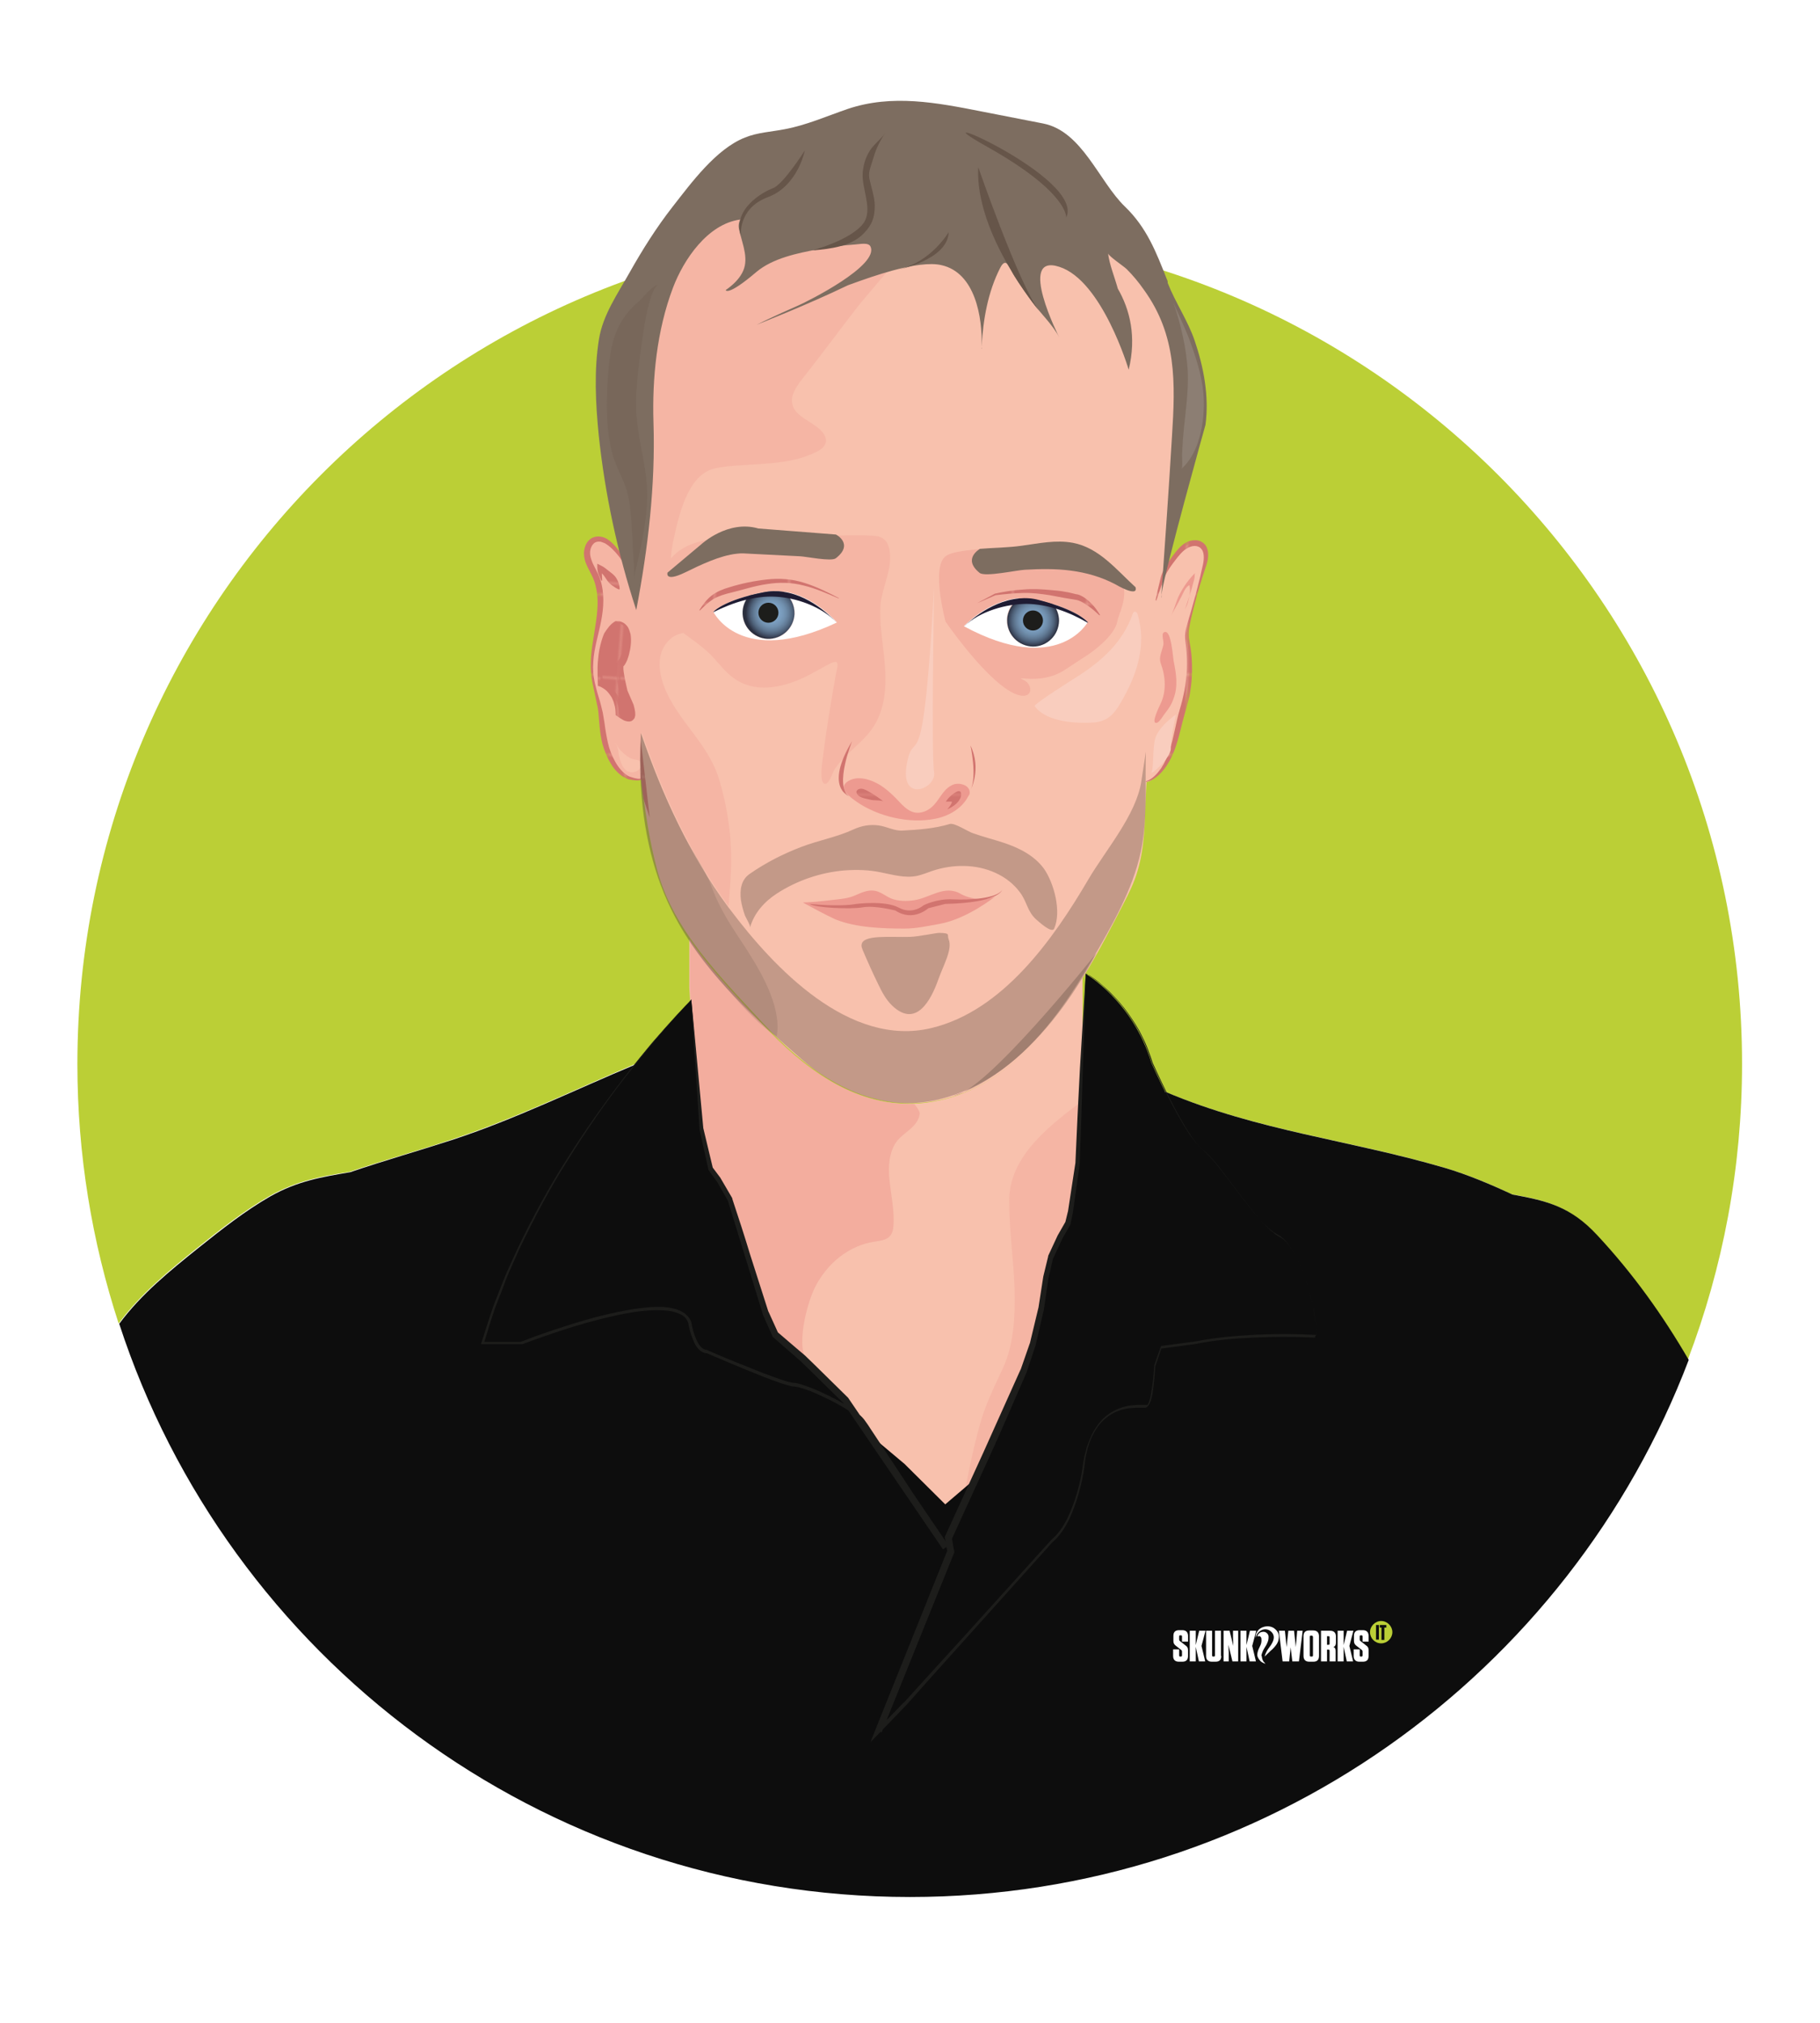
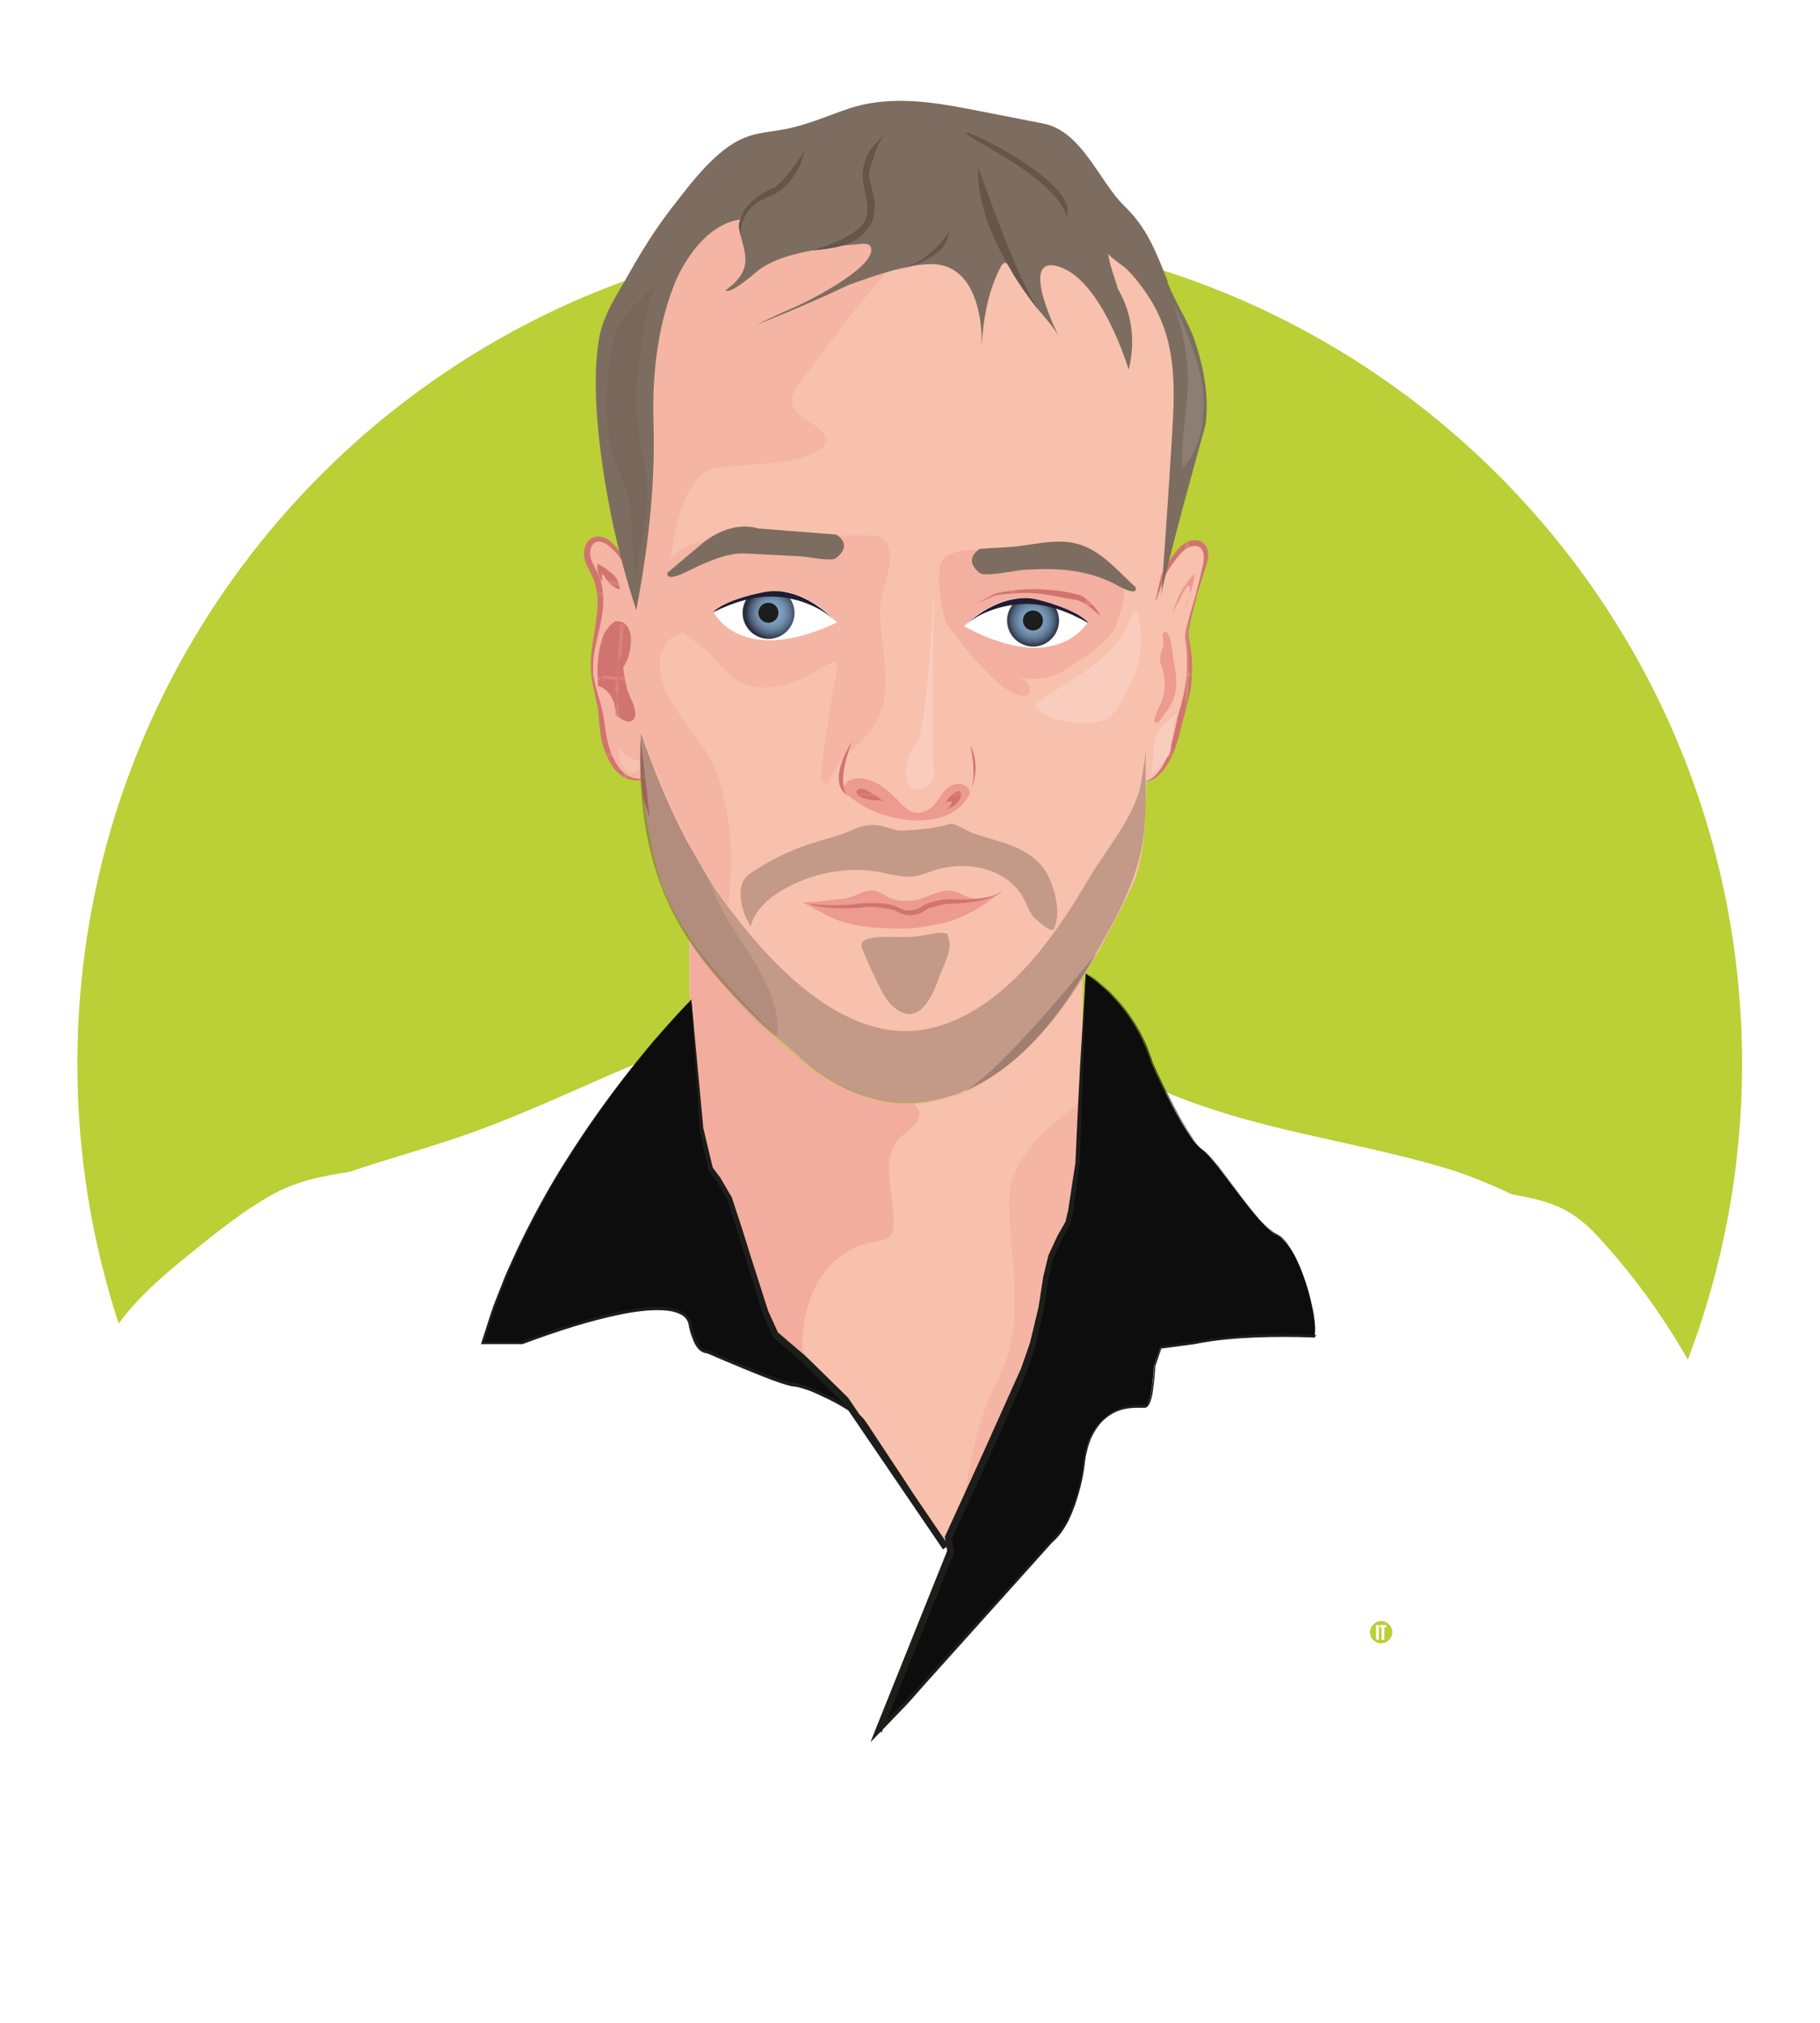
<svg xmlns="http://www.w3.org/2000/svg" xmlns:xlink="http://www.w3.org/1999/xlink" version="1.1" id="Layer_1" x="0px" y="0px" viewBox="0 0 635 705.9" style="enable-background:new 0 0 635 705.9;" xml:space="preserve">
  <style type="text/css">
	.st0{fill:none;}
	.st1{fill:#D1746F;}
	.st2{fill:#BBCF36;}
	.st3{fill:#F8C1AD;}
	.st4{opacity:0.4;fill:#ED9A90;}
	.st5{opacity:0.3;fill:#ED9A90;}
	.st6{opacity:0.5;fill:#ED9A90;}
	.st7{fill:#F9CDBE;}
	.st8{fill:#ED9A90;}
	.st9{fill:url(#SVGID_1_);}
	.st10{opacity:0.45;fill:#ED9A90;}
	.st11{fill:#FFFFFF;}
	.st12{fill:#F19486;}
	.st13{fill:url(#SVGID_00000051350912270540766060000014962883612918568862_);}
	.st14{fill:#231E34;}
	.st15{fill:#1D1D1B;}
	.st16{fill:#ECECEC;}
	.st17{fill:url(#SVGID_00000035511179609217165180000008161807123872126093_);}
	.st18{fill:url(#SVGID_00000145748627405483761910000009460357378074038692_);}
	.st19{fill:url(#SVGID_00000070085344643570885160000017841667552974427325_);}
	.st20{fill:#352738;}
	.st21{fill:#1F1C33;}
	.st22{fill:#443140;}
	.st23{opacity:0.25;}
	.st24{fill:#F5F5F5;}
	.st25{fill:#D9D9D9;}
	.st26{fill:url(#SVGID_00000072978985757671429670000014013310132665780638_);}
	.st27{fill:url(#SVGID_00000145027123431464005240000013554258107821232275_);}
	.st28{fill:url(#SVGID_00000129917151120571742150000007118374258426709174_);}
	.st29{fill:url(#SVGID_00000031168851416237653020000012285263400667335319_);}
	.st30{fill:url(#SVGID_00000114064520810883901620000013942298863172806541_);}
	.st31{fill:url(#SVGID_00000172401395279782769850000001439502686559930504_);}
	.st32{fill:url(#SVGID_00000039822973053338667080000006627221332879877779_);}
	.st33{fill:url(#SVGID_00000021799898286085861550000016515342726311484051_);}
	.st34{fill:#7A6065;}
	.st35{opacity:0.58;fill:#443140;}
	.st36{fill:#0D0D0D;}
	.st37{fill:#2D2D2B;}
	.st38{fill:#453746;}
	.st39{opacity:0.22;fill:#F8C1AD;}
	.st40{fill:#5F4C56;}
	.st41{fill:#C4615F;}
	.st42{fill:url(#SVGID_00000003107458932193992440000014544370125665310605_);}
	.st43{fill:#443D3D;}
	.st44{opacity:0.6;fill:#ED9A90;}
	.st45{fill:url(#SVGID_00000141442528797299045460000005139351803064341433_);}
	.st46{fill:url(#SVGID_00000090989696105125060980000008757793924148953528_);}
	.st47{fill:url(#SVGID_00000124143211222039504180000008052446944640185017_);}
	.st48{fill:#5F5452;}
	.st49{opacity:0.64;}
	.st50{fill:#503C40;}
	.st51{fill:url(#SVGID_00000159466002324709444610000013227526542500063416_);}
	.st52{fill:url(#SVGID_00000029009295334384979950000003098843462079293357_);}
	.st53{fill:url(#SVGID_00000066482123378961983810000003000488415542378640_);}
	.st54{fill:#E9E9E9;}
	.st55{fill:url(#SVGID_00000056412993720912683310000008137503742738368134_);}
	.st56{fill:url(#SVGID_00000072978468931306335510000012614391991823673224_);}
	.st57{fill:url(#SVGID_00000048492801921294188690000009427430463696144279_);}
	.st58{fill:url(#SVGID_00000006705145286241377900000007155600844735313280_);}
	.st59{fill:url(#SVGID_00000124879795199514455320000009879394030580536221_);}
	
		.st60{fill:url(#SVGID_00000158742126260498880570000004460935237518438814_);stroke:url(#SVGID_00000120541560385483207950000014299571616464360350_);stroke-miterlimit:10;}
	
		.st61{fill:url(#SVGID_00000102537161592209444800000013746240863040380332_);stroke:url(#SVGID_00000109718071473700300430000011214697960349020051_);stroke-miterlimit:10;}
	
		.st62{fill:url(#SVGID_00000054265258185878422610000000768577910531020713_);stroke:url(#SVGID_00000181053056304592680460000013285502620534703769_);stroke-miterlimit:10;}
	.st63{fill:url(#SVGID_00000059994595113235744170000016193419944792143253_);}
	.st64{fill:#4A373B;}
	.st65{fill:#312325;}
	.st66{opacity:0.48;fill:#ED9A90;}
	.st67{fill:#7D6D60;}
	.st68{opacity:0.5;}
	.st69{fill:url(#SVGID_00000052077271566970137920000013204789479300746675_);}
	.st70{fill:url(#SVGID_00000036941734354159321260000012695305288604231099_);}
	.st71{fill:url(#SVGID_00000132804126543166375370000002761115398763147399_);}
	.st72{fill:url(#SVGID_00000142173949377905897010000009342683756784063662_);}
	.st73{fill:url(#SVGID_00000031921165949494137010000015827856625122323854_);}
	.st74{fill:url(#SVGID_00000149361218030663120730000008480221136129449114_);}
	.st75{fill:url(#SVGID_00000128451828075868060990000010385676140132707758_);}
	.st76{fill:url(#SVGID_00000072265702303757611330000014023864290011319691_);}
	.st77{fill:url(#SVGID_00000062876537134960102920000007541171545198376341_);}
	.st78{fill:url(#SVGID_00000147197759786984691800000004407437453432017805_);}
	.st79{fill:url(#SVGID_00000079475838108784497870000015588735409578098840_);}
	.st80{fill:url(#SVGID_00000013876955636949773510000000496129660976712065_);}
	.st81{opacity:0.35;fill:#634E42;}
	.st82{fill:#665549;}
	.st83{fill:#8C7E73;}
	.st84{opacity:0.23;fill:#665549;}
	.st85{fill:url(#SVGID_00000003067735658130659780000006858044413678796462_);}
	.st86{fill:url(#SVGID_00000112593076710198729260000007849132746784073098_);}
	.st87{fill:url(#SVGID_00000005976371163811300960000004145330786575079558_);}
	.st88{fill:url(#SVGID_00000154389826962504147600000002276266101042174116_);}
	.st89{opacity:0.8;fill:#F9CDBE;}
	.st90{fill:url(#SVGID_00000035523501121928637370000017841501172386292370_);}
	.st91{fill:url(#SVGID_00000114789795848440018700000015657643656236747673_);}
	.st92{fill:none;stroke:url(#SVGID_00000030488247756438772130000014027553628646270359_);stroke-width:2;stroke-miterlimit:10;}
	.st93{fill:url(#SVGID_00000004536621514189159450000006368923071156738731_);}
	.st94{fill:url(#SVGID_00000097460995290212973620000005048479047714198448_);}
	.st95{opacity:0.54;fill:#FFFFFF;}
	.st96{fill:url(#SVGID_00000124137328479320499590000003565003228294748577_);}
	.st97{fill:url(#SVGID_00000105387239688354577040000013061776661244016275_);}
	.st98{fill:url(#SVGID_00000074412437278057995630000014203290931765573791_);}
	
		.st99{fill:url(#SVGID_00000147215585446694306710000000130517856317009044_);stroke:url(#SVGID_00000033345049121666387220000009204493210660263573_);stroke-miterlimit:10;}
	
		.st100{fill:url(#SVGID_00000119840636900524005860000001085208467956043710_);stroke:url(#SVGID_00000025431070950752016080000009240319035158456968_);stroke-miterlimit:10;}
	.st101{fill:#35A8E0;}
	.st102{fill:#0D0D0D;stroke:#1D1D1B;stroke-width:3;stroke-miterlimit:10;}
	.st103{fill:#8A6D73;}
	.st104{fill:none;stroke:#D9D9D9;stroke-miterlimit:10;}
	.st105{opacity:0.25;fill:#F5F5F5;}
	.st106{fill:url(#SVGID_00000129197619997626750070000008872683622521735047_);}
	.st107{fill:url(#SVGID_00000147912892507068171070000008191293548973117830_);}
	.st108{fill:#F7BBB0;}
	.st109{opacity:0.7;fill:#F9CDBE;}
	.st110{fill:url(#SVGID_00000139266329290588363950000005116234866628884388_);}
	.st111{fill:url(#SVGID_00000021819404797483492490000004947965450141707710_);}
	.st112{fill:none;stroke:#C6AF8D;stroke-linecap:round;stroke-miterlimit:10;}
	.st113{fill:none;stroke:#C6AF8D;stroke-linecap:round;stroke-miterlimit:10;stroke-dasharray:1.999,1.999;}
	.st114{fill:#C6AF8D;}
	.st115{fill:#E5D4BD;}
	.st116{fill:#5F473B;}
	.st117{fill:url(#SVGID_00000119815127111362869810000009800737649580994749_);}
	.st118{opacity:0.8;fill:#FFFFFF;}
	.st119{fill:url(#SVGID_00000000915199778300222980000011978983774310783106_);}
	.st120{fill:url(#SVGID_00000129917439851486167130000003483703417683046807_);}
	
		.st121{fill:url(#SVGID_00000158027086920493549790000003010611555447486392_);stroke:url(#SVGID_00000113321411303082297940000001693966200404479387_);stroke-miterlimit:10;}
	.st122{fill:url(#SVGID_00000148656904513240886070000009830648492484970165_);}
	
		.st123{fill:url(#SVGID_00000142881467144796506590000004721736730241565352_);stroke:url(#SVGID_00000080905995197139034550000002744078961048562333_);stroke-miterlimit:10;}
	.st124{fill:#9C7357;}
	.st125{fill:#8F6B50;}
	.st126{fill:#795C4D;}
	.st127{fill:#B19279;}
	.st128{fill:url(#SVGID_00000128445737479579240390000003518563382496184766_);}
	.st129{fill:url(#SVGID_00000015319846637135162710000003841454748593685177_);}
	.st130{fill:url(#SVGID_00000096771485945767949380000014694467613939756702_);}
	.st131{opacity:0.2;fill:#ED9A90;}
	.st132{opacity:0.37;}
	.st133{fill:url(#SVGID_00000142857608316582404590000004791593017748414619_);}
	.st134{opacity:0.66;fill:#ED9A90;}
	.st135{opacity:0.49;fill:#ED9A90;}
	.st136{fill:#C49182;}
	.st137{opacity:0.25;fill:#F9CDBE;}
	.st138{fill:url(#SVGID_00000041269105686061735840000015276522442533423495_);}
	.st139{opacity:0.5;fill:#F9CDBE;}
	.st140{opacity:0.28;fill:#F9CDBE;}
	.st141{opacity:0.37;fill:#ED9A90;}
	.st142{opacity:0.19;fill:#ED9A90;}
	.st143{opacity:0.23;fill:#ED9A90;}
	.st144{opacity:0.78;fill:#ED9A90;}
	.st145{fill:none;stroke:#E6DAE5;stroke-linecap:round;stroke-linejoin:round;stroke-miterlimit:10;stroke-dasharray:1,1;}
	.st146{fill:url(#SVGID_00000008147514722033878690000017744077464859926195_);}
	.st147{fill:url(#SVGID_00000150075577395058997770000006785514273110832777_);}
	.st148{fill:url(#SVGID_00000129914236017151135340000014911761427093070977_);}
	.st149{fill:url(#SVGID_00000006696235802001073400000016922800865297660821_);}
	.st150{fill:url(#SVGID_00000166647074372595698340000018388605636180245429_);}
	.st151{fill:url(#SVGID_00000041986274079477439060000016529823082398750374_);}
	.st152{fill:url(#SVGID_00000048476573684006983840000015614136102905768121_);}
	.st153{fill:url(#SVGID_00000024709124098309055010000016129088910916587155_);}
	.st154{fill:#DCB39B;}
	.st155{fill:#C3A089;}
	.st156{fill:#E7BD9B;}
	.st157{opacity:0.57;fill:#ED9A90;}
	.st158{fill:url(#SVGID_00000020363016126621605830000001042692455111643036_);}
	.st159{fill:#E2B1A2;}
	.st160{opacity:0.41;fill:#ED9A90;}
	.st161{fill:url(#SVGID_00000013879350059677100300000018316194694832758434_);}
	.st162{fill:url(#SVGID_00000111899868941951351460000007641049493062220712_);}
	.st163{fill:url(#SVGID_00000112620464759167767680000004615775895052283553_);}
	.st164{opacity:0.59;fill:#ED9A90;}
	.st165{fill:url(#SVGID_00000052820178132325803530000014524194563740652416_);}
	.st166{fill:url(#SVGID_00000032636856051481567030000017723515589184701587_);}
	.st167{opacity:0.15;fill:#ED9A90;}
	.st168{fill:url(#SVGID_00000082346901629240995080000007231472323215007120_);}
	.st169{fill:url(#SVGID_00000147910750729112574160000000083074171729164168_);}
	.st170{fill:url(#SVGID_00000039832595686582347950000002832611123247246476_);}
	.st171{fill:none;stroke:url(#SVGID_00000096046978878396803470000015071420190173960328_);stroke-width:2;stroke-miterlimit:10;}
	.st172{fill:none;stroke:url(#SVGID_00000018213494749051934590000008780192741824080038_);stroke-width:2;stroke-miterlimit:10;}
	.st173{opacity:0.2;}
	.st174{fill:#594D3A;}
	.st175{fill:url(#SVGID_00000072253485195614395290000006491729365117186972_);}
	.st176{fill:none;stroke:url(#SVGID_00000070080587578458269420000013603671754605111737_);stroke-width:2;stroke-miterlimit:10;}
	.st177{opacity:5.000000e-02;fill:#594D3A;}
	.st178{opacity:0.21;fill:#594D3A;}
	.st179{opacity:0.15;fill:#594D3A;}
	.st180{opacity:7.000000e-02;fill:#594D3A;}
	.st181{fill:#8E646E;}
	.st182{fill:url(#SVGID_00000002359696094284710040000013310541628593145503_);}
	.st183{fill:url(#SVGID_00000036239567571360749600000002730990023353777796_);}
	.st184{opacity:0.45;fill:#EA8E8E;}
	.st185{fill:url(#SVGID_00000129204935547467921570000014323863765979750018_);}
	.st186{fill:url(#SVGID_00000158722554793442707640000001391892874553683331_);}
	.st187{fill:#0D0D0D;stroke:#1D1D1B;stroke-width:3;stroke-linecap:round;stroke-linejoin:round;stroke-miterlimit:10;}
	.st188{fill:#403829;}
	.st189{fill:#635642;}
</style>
  <pattern x="-1778.6" y="110.6" width="27.7" height="27.7" patternUnits="userSpaceOnUse" id="New_Pattern_Swatch_8" viewBox="0 -27.7 27.7 27.7" style="overflow:visible;">
    <g>
      <rect y="-27.7" class="st0" width="27.7" height="27.7" />
      <rect y="-27.7" class="st1" width="27.7" height="27.7" />
    </g>
  </pattern>
  <g>
    <g>
      <path class="st2" d="M69.1,435.2c8-6.4,16.1-12.8,25-17.9c9.4-5.3,17.7-6.8,27.8-8.4c11.7-4,23.7-7.3,35.4-11.2    c22-7.2,42.9-17.4,64.2-26.4h6.9l18.3,65.7l35.8,42.7l18,15.3l4.8,7.3l10,8.4l14.2,14.1l42.3-36.1c9.2-21.3,17.8-41.4,18-42    c0.5-1.5,16.6-65.8,16.6-65.8c32.5,13.7,64,16.7,97.4,26.5c8.1,2.4,15.9,5.6,23.6,9.3c12.1,2.2,20.3,4.2,29.5,14.1    c12.6,13.5,23.1,28.1,32,43.6c12.2-32.1,18.9-66.8,18.9-103.2c0-160.5-130.1-290.6-290.6-290.6S27,210.8,27,371.3    c0,31.6,5.1,62,14.4,90.5C48.9,451.6,59.1,443.2,69.1,435.2z" />
      <path class="st3" d="M410.4,122.9c-1.7-12.1-6.4-22.2-13.2-30.5c-22.3-27.3-67.1-34.6-101.2-30.2c-9.7,1.3-22.4,3.1-34.4,6.8    c-0.4,0.1-0.7,0.2-1,0.3c0,0,0,0,0,0c-3.5,1.1-7,2.4-10.2,3.9c0,0,0,0,0,0l0,0c-4.9,2.2-9.4,4.8-13.2,8l0,0l0,0    c-2.8,2.3-5.2,4.9-7.1,7.9l-0.1,0.1l-0.1,0.1c-1,1.5-1.9,3.2-2.6,4.9c-0.3,0.7-0.6,1.4-0.8,2.2l0,0l0,0c-0.9,2.5-1.5,5.1-1.9,7.8    l0,0l0,0c-0.5,3.3-0.8,6.6-1.1,9.9c-0.1,1.5-0.2,2.9-0.3,4.4l-0.1,0.8l-0.1,1.8c-0.5,6-0.9,12.1-1.2,18.2l0,0.4l-0.1,1.6    c-0.2,4.7-0.4,9.4-0.6,14l-0.1,2.2l0,1.1c-0.3,9.1-0.4,18.1-0.4,27.2l0,0.4l0,0.2c0,5.1,0.1,10.3,0.1,15.4    c-1.7-4.2-4.9-9.7-8.6-12.4c-0.4-0.3-0.9-0.5-1.3-0.7c-1.1-0.4-2.2-0.5-3.3-0.1c-2.2,0.9-3,3.9-2.4,6.2c0.5,2.4,2,4.4,3,6.6    c2.2,5.2,1.7,11.1,0.7,16.7c-1,5.6-2.5,11.1-2,16.8c0.4,5,2.4,9.7,3,14.7c0.8,6.3,1,11.3,4.3,16.9c1.2,2,3,4,5.2,4.9    c0.6,0.2,4,1.2,4.5,0.4c1.1,10.6,2.7,21.1,5.3,31c2.3,9,6.5,17.1,11.8,24.7c7.4,10.6,16.7,20.2,25.2,29.4    c14.5,15.6,31.9,28.8,53.2,28c3-0.1,6-0.5,9.1-1.2c22-4.8,37.6-23.3,49.7-43c5.3-8.7,9.9-17.6,14-25.6c1.8-3.5,3.6-7.1,4.7-10.9    c3.2-10.3,2.5-21.7,3.3-32.4c0.9-12.2,1.9-24.4,3-36.6c2.1-24.4,4.5-48.7,6.9-73.1C411,149.1,412.3,135.9,410.4,122.9z" />
      <path class="st5" d="M297.1,109.8c2.4-3.2,5-6.3,7.6-9.3c3.1-3.7,6.3-7.3,9.2-11.2c1.8-2.4,3.7-5.3,3.5-8.4    c-0.2-5.7-6.5-8.1-11.1-9.5c-9.3-2.7-19.5-2.9-29.2-2.8c-4.7,0-12-1-16.5,0.7c0,0-10.3,3.9-10.3,3.9l-13.2,8l-7.2,7.9l-3.5,7.2    l-1.9,7.8l-1.5,15.1l-1.3,20.4l-0.8,17.8l-0.5,28.7l0.2,15.7c-1.7-4.2-4.9-9.8-8.7-12.5c-0.4-0.3-0.9-0.5-1.3-0.7    c-1.1-0.4-2.2-0.5-3.3-0.1c-2.2,0.9-3,3.9-2.4,6.2c0.5,2.4,2,4.4,3,6.6c2.2,5.2,1.7,11.1,0.7,16.7c-1,5.6-2.5,11.1-2,16.8    c0.4,5,2.4,9.7,3,14.7c0.8,6.3,1,11.3,4.3,16.9c1.2,2,3,4,5.2,4.9c0.6,0.3,4.5,1.3,4.5,0.2l0.3,2.9c0,0,0,0,0,0    c-0.4-5.9-0.4-12.2,0-18.8c7.4,21.5,16.9,42.4,30.3,60.6c0.3-4.7,0.8-9.4,0.9-14.1c0.2-10.4-1.3-20.9-4.4-30.8    c-3.8-12-14.2-19.8-18.8-31.3c-1.4-3.6-2.3-7.6-1.4-11.4c0.9-3.8,4-7.2,7.8-7.7c0-0.1,0-0.2-0.1-0.2c3.2,2.4,6.6,4.7,9.5,7.5    c2.7,2.7,4.9,5.9,8,8.2c7.4,5.6,16.8,3.7,24.6,0.1c3.2-1.5,6.1-3.3,9.2-4.9c3.8-1.9,2.7,0.8,2.1,3.8c-0.6,3.5-1.2,7-1.8,10.5    c-1.1,6.7-2.1,13.3-2.9,20c0,0.3-0.1,0.7-0.1,1c-0.2,1.2-0.6,5.8,0.7,6.5c1.6,0.9,3-3.8,3.6-4.8c3.7-5.8,10-9.3,13.7-15.1    c4.2-6.5,4.5-14.4,3.9-21.8c-0.5-6.8-1.9-13.5-1.5-20.3c0.1-1.1,0.2-2.2,0.5-3.3c1.2-5.7,4-11.5,2.4-17.2    c-0.6-2.2-2.1-3.7-4.6-3.9c-8-0.7-16,0.4-24.1-0.4c-10.9-1-21.4-0.6-32.2,1.3c-5.5,0.9-11,2.3-14.8,6.6c-0.1,0.1-0.2,0.3-0.3,0.4    c0.1-1.9,0.3-3.7,0.7-5.6c1.6-7.6,4.3-20.7,11.8-24.8c2-1.1,4.3-1.4,6.6-1.7c10.7-1.2,22-0.3,31.6-5.1c1.7-0.8,3.4-2.1,3.4-4    c0-0.9-0.4-1.8-1-2.6c-3.1-4.1-10-5.4-10.8-10.4c-0.5-2.8,1.3-5.5,3-7.8C285.4,125.3,291.2,117.5,297.1,109.8z" />
      <path class="st7" d="M325.9,204.9c0,0-1,58.7,0,64.5s-12.1,11.1-9.5-2.9S322,276.6,325.9,204.9z" />
      <path class="st7" d="M361,246.4c-0.5-0.7,14.1-9.8,15.3-10.6c8.4-5.4,15.5-11.9,18.9-21.6c0.1-0.3,0.2-0.6,0.5-0.7    c0.5-0.3,1.1,0.3,1.2,0.8c3.3,10.9-0.3,21.4-5.9,30.9c-2.3,4-4.6,6.5-9.4,6.9C375.6,252.5,365.1,252,361,246.4z" />
      <path class="st66" d="M363.3,191.5c0,0-28.3-1.3-33.4,2.6c-5.1,3.9,0,22.8,0,22.8s11.4,16.6,20.8,23.2c9.4,6.6,10.7-0.8,6.5-2.8    s5.8,2,14.2-3.5c8.4-5.5,8.4-5.5,8.4-5.5s9-6,10-11.4S402.7,195,363.3,191.5z" />
      <path class="st8" d="M280.1,314.9c3.2-0.1,6.4-0.4,9.6-0.8c2.2-0.3,4.6-0.4,6.7-1c2.3-0.6,4.3-2,6.7-2.3c3.4-0.5,5.1,1.5,7.8,2.7    c2.5,1,5.6,1,8.1,0.6c5.4-0.8,10.6-5.5,16.2-2.2c0,0,5.6,3.3,11.9,1c0,0-9.9,7.9-19.5,9.5c-4,0.7-7.8,1.6-12,1.6    c-7.6,0-16.9-0.3-24.1-3.2C287.8,319.1,283.8,316.9,280.1,314.9z" />
      <path class="st1" d="M282.5,315.4c0,0,10.3,1.1,16.3,0c0,0,10-1.3,14.8,1.3c4.8,2.6,8.6-0.8,8.6-0.8s4.5-2.4,10.3-2.1    c5.8,0.3,15.2-0.3,17.1-3.2c0,0-1.2,4.4-19.8,4.8l-5.9,1.5c0,0-5.3,4.9-11.5,0.8c0,0-7.3-1.9-11.5-1.1    C296.9,317.3,284.5,316.8,282.5,315.4z" />
      <path class="st67" d="M341.8,199.9c1.9,1.5,13.1-1,15.8-1.1c5.3-0.3,10.7-0.4,16,0.3c5.4,0.7,10.6,2.2,15.4,4.7    c0.5,0.3,8.2,4.8,7.2,1.1c-6.6-6-12.7-13.8-21.9-15.5c-5.9-1.1-11.8,0.2-17.7,1c-4.9,0.7-9.8,0.7-14.7,1.1    C341.8,191.6,335.7,195,341.8,199.9z" />
      <g>
        <path class="st8" d="M283.9,480.2C283.9,480.2,283.9,480.2,283.9,480.2C283.9,480.2,283.9,480.2,283.9,480.2z" />
        <path class="st3" d="M282.4,475.9C282.4,475.9,282.4,475.9,282.4,475.9c9.8,8.8,18.6,18.8,25.9,29.8     c7.7,11.4,12.7,23.6,21.6,34.2c-0.6-0.8,5.1-11.3,5.6-12.3c3.4-7.5,6.4-15.3,9.8-22.6c7.8-16.5,15.3-31.5,18.2-49.9     c1.2-8,1.9-16.5,6.4-23.3c0.7-1.1,1.6-2.2,2.2-3.4c0.8-1.6,1.1-3.4,1.4-5.2c3.1-17.4,4.2-33.1,4.2-50.8c0-10.5,0-21,0-31.5     c-12,19.7-27.7,38.2-49.7,43c-3.1,0.7-6.1,1.1-9.1,1.2c-21.3,0.8-38.7-12.5-53.2-28c-8.6-9.2-17.9-18.8-25.2-29.4v16.9     c1.3,19,1.9,38,5.4,56.8c0.4,2.2,0.9,4.5,1.9,6.4c1.2,2.1,3,3.7,4.3,5.7c1.8,2.6,2.7,5.6,3.7,8.6c3.8,12,7.5,24,11.3,36.1     c0.8,2.7,1.7,5.4,3.4,7.6c1.2,1.5,2.8,2.8,4.3,4C277.6,471.6,280,473.7,282.4,475.9 M320.7,387.3c0.2,0.4,0.3,0.7,0.3,0.9     C321,388,320.9,387.7,320.7,387.3z" />
        <g class="st68">
          <path class="st8" d="M265.9,357c-8.6-9.2-17.9-18.8-25.2-29.4v16.9c1.3,19,1.9,38,5.4,56.8c0.4,2.2,0.9,4.5,1.9,6.4      c1.2,2.1,3,3.7,4.3,5.7c1.8,2.6,2.7,5.6,3.7,8.6c3.8,12,7.5,24,11.3,36.1c0.8,2.7,1.7,5.4,3.4,7.6c1.2,1.5,2.8,2.8,4.3,4      c2.5,2,5,4.1,7.4,6.2c-5.4-4.8-0.7-21.5,1.9-26.6c4.1-8.3,11.8-14.8,21.1-16.1c3.7-0.5,5.9-1.2,6.3-5.1      c0.5-5.6-0.9-11.3-1.4-16.9c-0.4-4.2-0.1-9.1,2.4-12.7c2.5-3.5,7.4-5,8.2-9.8c0.1-0.7-0.6-1.9-1.9-3.5      C297.8,385.8,280.4,372.6,265.9,357z" />
        </g>
      </g>
      <path class="st5" d="M376.3,385.1c-11.1,8.4-24.1,18.8-24.2,33.7c0,10.6,1.6,21.1,1.9,31.7c0.2,8.8-0.3,18.6-4,26.7    c-3.1,6.7-6.1,12.6-8.1,19.8c-2.8,10-4.8,20.2-6.4,30.5l28.8-57.1l10.3-41c0,0,8.4-33.3,8.4-34.3S376.3,385.1,376.3,385.1z" />
      <g>
        <path class="st11" d="M261.4,207.8c-1.3,1.5-2.2,3.4-2.3,5.6c-0.3,5,3.6,9.3,8.6,9.5c5,0.3,9.3-3.6,9.5-8.6     c0.2-3.2-1.4-6.1-3.8-7.9c10.8,1.5,18.6,10.8,18.6,10.8c-33.6,15.9-43.1-3.7-43.1-3.7S251.3,210.5,261.4,207.8z" />
        <path class="st11" d="M277.2,214.3c-0.3,5-4.5,8.8-9.5,8.6c-5-0.3-8.8-4.5-8.6-9.5c0.1-2.2,1-4.1,2.3-5.6     c1.5-0.4,3.1-0.8,4.9-1.1c2.4-0.5,4.8-0.5,7-0.2C275.8,208.2,277.3,211.1,277.2,214.3z" />
        <radialGradient id="SVGID_1_" cx="-2691.754" cy="130.371" r="9.048" gradientTransform="matrix(-0.999 -5.298404e-02 -5.298404e-02 0.999 -2412.943 -58.971)" gradientUnits="userSpaceOnUse">
          <stop offset="0" style="stop-color:#82A7C9" />
          <stop offset="0.231" style="stop-color:#80A4C6" />
          <stop offset="0.398" style="stop-color:#7A9CBD" />
          <stop offset="0.546" style="stop-color:#708FAD" />
          <stop offset="0.682" style="stop-color:#627B96" />
          <stop offset="0.81" style="stop-color:#4F627A" />
          <stop offset="0.931" style="stop-color:#394357" />
          <stop offset="1" style="stop-color:#2A2F3F" />
        </radialGradient>
        <path class="st9" d="M277.2,214.3c-0.3,5-4.5,8.8-9.5,8.6c-5-0.3-8.8-4.5-8.6-9.5c0.1-2.2,1-4.1,2.3-5.6c1.5-0.4,3.1-0.8,4.9-1.1     c2.4-0.5,4.8-0.5,7-0.2C275.8,208.2,277.3,211.1,277.2,214.3z" />
      </g>
      <g>
        <pattern id="SVGID_00000081638973363249703910000010384637461155374980_" xlink:href="#New_Pattern_Swatch_8" patternTransform="matrix(0.929 0 0 0.929 -334.955 -515.869)">
			</pattern>
-         <path style="fill:url(#SVGID_00000081638973363249703910000010384637461155374980_);" d="M292.6,208.8c-4-1.7-8-3.5-12.2-4.5     c-4.2-1.1-8.5-1.2-12.8-0.5c-4.3,0.6-8.4,2-12.6,3c-2.1,0.5-4.1,1.1-5.9,2.1c-1.8,1.1-3.4,2.6-4.9,4.1l-0.2-0.1     c1.2-1.9,2.5-3.7,4.3-5.1c1.8-1.4,4.1-2.3,6.2-2.9c4.2-1.3,8.5-2.2,13-2.7c4.4-0.5,9-0.2,13.2,1.2c4.2,1.3,8.2,3.3,12,5.3     L292.6,208.8z" />
      </g>
      <circle class="st15" cx="268.1" cy="213.8" r="3.5" />
      <path class="st21" d="M270.6,208.2c6.9,0.3,16.2,3.4,21.3,9.1c0,0,0,0,0,0c0,0-7.9-9.3-18.6-10.8c-2.2-0.3-4.6-0.3-7,0.2    c-1.8,0.4-3.4,0.8-4.9,1.1c-10.1,2.7-12.5,5.7-12.5,5.7s0,0,0,0.1C255.7,210.2,263.3,207.8,270.6,208.2z" />
      <g>
        <pattern id="SVGID_00000099632587299309629780000014835390392630275720_" xlink:href="#New_Pattern_Swatch_8" patternTransform="matrix(0.929 0 0 0.929 -334.955 -515.869)">
			</pattern>
        <path style="fill:url(#SVGID_00000099632587299309629780000014835390392630275720_);" d="M341.2,210.3l6-3.2l0,0l0.1,0     c3.2-0.7,6.4-1.2,9.7-1.4c3.3-0.3,6.6-0.1,9.8,0.2c1.6,0.1,3.3,0.3,4.9,0.6c0.8,0.1,1.6,0.3,2.4,0.5l1.2,0.3l0.6,0.1     c0.3,0.1,0.5,0.1,0.7,0.2c1.7,0.7,3,1.8,4.2,3c1.2,1.2,2.1,2.5,3,4l-0.2,0.1c-1.2-1.1-2.4-2.2-3.7-3.1c-1.3-0.9-2.6-1.8-4-2.2     c-0.2,0-0.3-0.1-0.5-0.1l-0.6-0.1l-1.2-0.2l-2.4-0.4l-4.8-0.9c-3.2-0.5-6.3-0.9-9.6-0.8c-3.2,0.1-6.4,0.4-9.6,0.8l0.1,0l-6.2,2.7     L341.2,210.3z" />
      </g>
      <g>
        <pattern id="SVGID_00000160902739764721891500000001910476390062156696_" xlink:href="#New_Pattern_Swatch_8" patternTransform="matrix(-1 -4.489700e-11 -4.489700e-11 1 -12368.967 -42.714)">
			</pattern>
        <path style="fill:url(#SVGID_00000160902739764721891500000001910476390062156696_);" d="M223.8,269.6l0.1,1.8c0,0.1,0,0.1,0,0.2     c0,0.1,0,0.3-0.1,0.3c-0.1,0.1-0.2,0.2-0.3,0.2c-0.1,0.1-0.2,0.1-0.3,0.1c-0.4,0.1-0.7,0.1-1,0.1c-0.6,0-1.2-0.1-1.9-0.2     c-0.6-0.1-1.2-0.2-1.8-0.5c-1.2-0.5-2.2-1.3-3.1-2.2c-0.9-0.9-1.7-1.9-2.3-3c-1.3-2.1-2.2-4.4-2.9-6.8c-0.6-2.4-0.9-4.8-1.1-7.2     c-0.1-1.2-0.2-2.4-0.3-3.6c-0.1-1.2-0.3-2.3-0.6-3.5c-0.5-2.3-1-4.7-1.5-7.1c-1-4.8-0.6-9.7,0.2-14.5c0.7-4.8,1.7-9.5,1.6-14.2     c-0.1-2.3-0.4-4.6-1.2-6.8c-0.7-2.1-2.1-4.1-3-6.5c-0.4-1.2-0.7-2.6-0.5-4c0.2-1.4,0.7-2.8,1.8-3.8c1.1-1.1,2.8-1.4,4.2-1.1     c1.4,0.2,2.6,1.1,3.5,1.9c1.9,1.7,3.3,3.8,4.5,5.9c1.2,2.1,2.2,4.3,3,6.6l-0.2,0.1c-1.1-2.2-2.3-4.2-3.6-6.2     c-1.3-1.9-2.9-3.8-4.7-5.2c-0.5-0.3-0.9-0.7-1.4-0.9c-0.5-0.2-1-0.4-1.4-0.5c-1-0.1-1.9,0.1-2.5,0.8c-0.6,0.6-1,1.6-1.1,2.6     c-0.1,1,0.1,2,0.5,3.1c0.7,2.1,2.2,4.1,3,6.6c0.8,2.4,1.1,5,1.1,7.4c0,5-1.3,9.7-2.4,14.4c-0.5,2.3-1,4.7-1.1,7.1     c-0.2,2.4,0,4.8,0.5,7.1c0.5,2.3,1.2,4.6,1.9,6.9c0.3,1.2,0.6,2.3,0.9,3.6c0.2,1.2,0.4,2.4,0.6,3.6c0.3,2.4,0.7,4.7,1.2,7     c0.5,2.3,1.4,4.5,2.5,6.5c1.1,2,2.6,3.9,4.5,5c0.5,0.3,1,0.4,1.6,0.6c0.6,0.2,1.1,0.3,1.7,0.4c0.3,0,0.6,0.1,0.8,0     c0.1,0,0.1,0,0.2,0c0.1,0,0.1,0,0.1,0c0,0,0,0,0-0.1c0,0,0-0.1,0-0.2l0.1-1.8L223.8,269.6z" />
      </g>
      <g>
        <pattern id="SVGID_00000075141686001070373260000017942424763686911129_" xlink:href="#New_Pattern_Swatch_8" patternTransform="matrix(0.926 7.255650e-02 -7.255650e-02 0.926 -887.009 -160.982)">
			</pattern>
        <path style="fill:url(#SVGID_00000075141686001070373260000017942424763686911129_);" d="M214.9,216.9c0,0-7,2.7-5.3,22.1     c0,0,6.1,1.7,6.5,10.2c0,0,6.3,5.1,3.9-2.4l-2.4-5.2c0,0-2.4-8.5-1-9.9S222.6,217.6,214.9,216.9z" />
        <pattern id="SVGID_00000144297930638562313510000005713141053147045553_" xlink:href="#New_Pattern_Swatch_8" patternTransform="matrix(0.929 0 0 0.929 -368.695 -515.869)">
			</pattern>
        <path style="fill:url(#SVGID_00000144297930638562313510000005713141053147045553_);" d="M214.9,217c-0.8,0.4-1.5,1.2-2,2     c-0.5,0.8-1,1.7-1.3,2.6c-0.7,1.8-1.1,3.7-1.3,5.6c-0.1,1-0.2,1.9-0.2,2.9c0,1-0.1,1.9,0,2.9c0.1,1,0.1,1.9,0.1,2.9l0.3,2.9     l-0.6-0.7c1.2,0.4,2.2,1,3.1,1.7c0.9,0.7,1.7,1.6,2.3,2.6c0.6,1,1.1,2.1,1.4,3.2c0.2,0.6,0.3,1.1,0.4,1.7     c0.1,0.6,0.1,1.1,0.2,1.7l-0.4-0.8c0.5,0.4,1.1,0.7,1.6,1c0.3,0.1,0.5,0.2,0.8,0.3c0.2,0.1,0.4,0,0.2,0c-0.1,0-0.2,0.1-0.2,0.1     c0,0,0,0,0,0c0,0,0,0,0-0.1c0-0.1,0-0.4,0-0.7c-0.1-0.6-0.3-1.2-0.5-1.8l0.1,0.2c-0.9-1.7-1.7-3.4-2.6-5.2l0-0.1l0-0.1     c-0.7-2.3-1.2-4.6-1.4-7.1c0-0.6-0.1-1.3,0-2c0-0.4,0.1-0.7,0.2-1.2c0.1-0.2,0.2-0.5,0.4-0.8c0.1-0.1,0.1-0.1,0.2-0.2     c0.1-0.1,0.2-0.2,0.1-0.1c0,0,0,0,0,0c0.2-0.2,0.5-0.7,0.7-1.2c0.2-0.5,0.5-1,0.7-1.5c0.8-2,1.4-4.2,1.4-6.3c0-1-0.2-2.1-0.8-2.9     C217,217.8,215.9,217.3,214.9,217z M214.8,216.7c0.6,0,1.3,0,1.8,0.2c0.6,0.2,1.2,0.5,1.7,1c0.5,0.5,0.9,1,1.1,1.6     c0.3,0.6,0.4,1.2,0.6,1.8c0.4,2.5,0,5-0.6,7.3c-0.2,0.6-0.4,1.2-0.6,1.8c-0.3,0.6-0.5,1.1-1,1.8c-0.1,0.1-0.2,0.2-0.3,0.3     c-0.1,0.1,0,0,0,0c0,0,0,0,0-0.1c0,0,0,0,0,0c0,0.1,0,0.3,0,0.5c0,0.4,0,1,0.1,1.5c0.3,2.1,0.8,4.4,1.3,6.5l-0.1-0.2     c0.8,1.8,1.5,3.5,2.3,5.3l0,0.1l0,0c0.2,0.7,0.4,1.5,0.5,2.3c0,0.4,0.1,0.9,0,1.4c0,0.1-0.1,0.3-0.1,0.4c0,0.2-0.1,0.3-0.2,0.5     c-0.2,0.3-0.6,0.7-1,0.9c-0.8,0.3-1.4,0.1-1.9,0c-0.5-0.1-0.8-0.3-1.2-0.5c-0.7-0.4-1.3-0.8-2-1.3l-0.4-0.3l0-0.5l-0.1-1.5     c-0.1-0.5-0.1-1-0.3-1.5c-0.2-1-0.6-1.9-1-2.7c-0.5-0.8-1.1-1.6-1.8-2.3c-0.7-0.6-1.6-1.2-2.4-1.5l-0.6-0.2l0-0.5l-0.1-3     c0-1,0-2,0-3c0-1,0.1-2,0.2-3c0.1-1,0.2-2,0.4-3c0.4-2,0.9-3.9,1.7-5.8C211.8,219.5,212.9,217.7,214.8,216.7z" />
      </g>
      <g>
        <pattern id="SVGID_00000095331727453401850480000003798662025911008404_" xlink:href="#New_Pattern_Swatch_8" patternTransform="matrix(0.926 7.255650e-02 -7.255650e-02 0.926 -885.92 -141.749)">
			</pattern>
        <path style="fill:url(#SVGID_00000095331727453401850480000003798662025911008404_);" d="M209.8,202.6c-0.3-0.7-0.6-1.4-0.9-2.1     c-0.3-0.7-0.5-1.6-0.5-2.5l0-1.3l1.4,0.7c0.8,0.4,1.5,0.9,2.2,1.5c0.7,0.6,1.5,1.1,2.1,1.7c0.7,0.6,1.1,1.4,1.5,2.2     c0.3,0.8,0.6,1.7,0.6,2.7l-0.2,0.2c-1-0.4-1.7-0.9-2.4-1.4c-0.7-0.5-1.3-1.1-1.7-1.7c-0.5-0.7-0.9-1.4-1.4-2     c-0.5-0.6-1.1-1.2-1.7-1.8l1.4-0.6c-0.2,0.6-0.2,1.3-0.2,2.1c0,0.7,0.1,1.5,0.1,2.3L209.8,202.6z" />
      </g>
      <path class="st3" d="M214.3,258.8c1.7,2.1,1,1.9,3,3.8c1,0.9,2.1,1.8,3.3,2.2c0.8,0.3,2.6,0.2,2.9,1.2c1,3.1-3.4,4.5-5.3,2.6    c-1-1-1.5-2.3-1.9-3.6C215.4,261.9,216.2,261.3,214.3,258.8z" />
      <pattern id="SVGID_00000137835267039542259390000007021023192956197557_" xlink:href="#New_Pattern_Swatch_8" patternTransform="matrix(0.926 7.255650e-02 -7.255650e-02 0.926 -885.021 -153.226)">
		</pattern>
      <path style="fill:url(#SVGID_00000137835267039542259390000007021023192956197557_);" d="M224.6,279c0,0-1.6-7.7-1-20.5l3.1,26.8    L224.6,279z" />
      <path class="st3" d="M406.3,199.8c1.3-2.6,3.4-5.2,5.1-7.4c1.9-2.4,5.5-4,7.8-2.1c2.2,1.8,1.5,5.3,0.6,8.1c-1.8,5.9-3.4,12-4.9,18    c-0.5,1.9-1,3.7-0.9,5.7c0,1.1,0.2,2.1,0.4,3.2c0.9,6.3,0.7,12.7-0.8,18.9c-0.4,1.6-0.8,3.2-1.3,4.7c-1.6,5.7-2.4,11.7-5.2,17    c-1.5,2.7-4.2,6.4-7.3,7c-0.3-7.7,0.8-15.7,1.2-23.4c0.6-10.2,1.1-20.4,1.7-30.5c0.2-2.8-0.3-6.5,0.5-9.3c0.7-2.4,1.4-4.9,2.1-7.3    C405.6,201.4,405.9,200.6,406.3,199.8z" />
      <g>
        <path class="st3" d="M403.3,209.5c0.7-2.4,1.4-4.9,2.1-7.3c0.2-0.8,0.6-1.6,1-2.4c1.3-2.6,3.4-5.2,5.1-7.4c1.9-2.4,5.5-4,7.8-2.1     c2.2,1.8,1.5,5.3,0.6,8.1c-1.8,5.9-3.4,12-4.9,18c-0.5,1.9-1,3.7-0.9,5.7c0,1.1,0.2,2.1,0.4,3.2c0.9,6.3,0.7,12.7-0.8,18.9     c-0.4,1.6-0.8,3.2-1.3,4.7c-1.6,5.7-2.4,11.7-5.2,17c-1.5,2.7-4.2,6.4-7.3,7" />
        <pattern id="SVGID_00000029022780425194641340000011410643188241277108_" xlink:href="#New_Pattern_Swatch_8" patternTransform="matrix(-1 -4.489700e-11 -4.489700e-11 1 -12368.967 -42.714)">
			</pattern>
        <path style="fill:url(#SVGID_00000029022780425194641340000011410643188241277108_);" d="M403.2,209.4c0.5-2.4,1-4.8,1.6-7.1     c0.5-2.5,1.8-4.7,3.2-6.7c0.7-1,1.4-2,2.2-3l0.6-0.7c0.2-0.2,0.4-0.5,0.7-0.8c0.5-0.5,1-0.9,1.5-1.3c1.1-0.8,2.4-1.3,3.9-1.3     c1.5-0.1,3,0.7,3.8,1.9c0.8,1.3,0.9,2.7,0.8,4c-0.1,1.3-0.5,2.5-0.9,3.7c-0.8,2.3-1.5,4.6-2.2,6.9c-0.7,2.3-1.3,4.7-1.9,7     c-0.6,2.3-1.2,4.7-1.6,7.1c-0.2,1.2-0.2,2.3-0.1,3.5c0.2,1.1,0.4,2.3,0.6,3.6c0.4,2.4,0.5,4.9,0.5,7.4c0,2.5-0.2,4.9-0.6,7.4     c-0.3,2.5-1.1,4.8-1.7,7.2c-1.4,4.6-2.2,9.4-4,14c-0.9,2.3-2.1,4.5-3.7,6.5c-0.8,1-1.7,1.9-2.7,2.6c-1,0.8-2.1,1.3-3.4,1.5l0-0.2     c2.3-0.7,3.9-2.6,5.3-4.5c1.3-2,2.3-4.2,3-6.4c1.5-4.5,2.1-9.4,3.5-14.1c1.4-4.6,2.3-9.3,2.5-14.1c0.1-2.4,0-4.8-0.2-7.1     c-0.1-1.2-0.3-2.4-0.4-3.6c-0.1-1.3,0.1-2.6,0.4-3.8c0.6-2.4,1.4-4.7,2-7c0.7-2.3,1.3-4.7,1.9-7c0.6-2.3,1.2-4.7,1.7-7.1     c0.3-1.2,0.5-2.3,0.5-3.4c0-1.1-0.2-2.2-0.8-2.9c-0.6-0.8-1.5-1.1-2.4-1.1c-1,0-2,0.4-2.9,1c-0.5,0.3-0.9,0.6-1.3,1     c-0.2,0.2-0.4,0.4-0.6,0.6l-0.6,0.7c-0.8,0.9-1.5,1.9-2.2,2.8c-1.4,1.9-2.7,3.9-3.4,6.1c-0.8,2.3-1.6,4.6-2.4,6.9L403.2,209.4z" />
      </g>
      <path class="st8" d="M408.5,214.9c1.3-2.3,1.8-5.2,3.1-7.6c1.4-2.7,3.2-5.2,5.4-7.4c-0.2,0.2-0.2,1.2-0.2,1.5    c-0.1,0.6-0.2,1.1-0.4,1.7c-0.8,3.3-1.9,6.4-3,9.6c0.2-0.5,0.5-1,0.7-1.5c0.2-0.5,0.4-1.1,0.5-1.6c0.3-1.1,0.6-2.3,0.6-3.5    c0-0.6-0.1-1.3-0.2-1.9c-1.5,0.5-2.4,3.4-3.2,4.7C410.8,210.9,409.6,212.9,408.5,214.9z" />
      <path class="st8" d="M403.6,252.2c1-0.2,2.4-2.8,3.1-3.6c1.1-1.4,2.1-2.9,2.7-4.7c1.7-4.4,1-8.7,0.1-13.2    c-0.3-1.5-0.8-10.5-3-10.2c-1.7,0.2-0.3,3.2-0.6,4.5c-0.5,2.4-1.7,4.2-0.9,6.5c1.7,4.5,2,9.8-0.1,14.1    C404.6,246.3,401.3,252.8,403.6,252.2z" />
      <path class="st7" d="M410.3,249.3c0,0-6.9,4.6-7.5,9.5c-0.7,4.9-0.3,9.1-1,10.6s6.8-4.9,6.7-8.3    C408.4,257.7,410.3,249.3,410.3,249.3z" />
      <path class="st8" d="M338.3,276.1c-0.3-2-3-3-5.2-2.5c-1.2,0.3-2.3,1.1-3.2,2c-2.4,2.6-3.5,5.9-7,7.4c-4,1.7-6.6-0.5-9.2-3.3    c-1.6-1.7-3.3-3.4-5.2-4.8c-3.2-2.4-8.6-4.7-12.5-2.4c-4,2.4,0.7,5.7,2.8,7.2c7.5,5.2,18.4,7.8,27.4,6c4.8-0.9,9.5-3.6,11.7-8    C338.3,277.3,338.4,276.7,338.3,276.1z" />
      <pattern id="SVGID_00000167385446912356409180000011524297483224755124_" xlink:href="#New_Pattern_Swatch_8" patternTransform="matrix(-0.929 0 0 0.929 -11742.492 -527.381)">
		</pattern>
      <path style="fill:url(#SVGID_00000167385446912356409180000011524297483224755124_);" d="M308.3,279.7c-1.4-1.1-2.9-2.2-4.5-3.1    c-0.9-0.5-2.1-1.3-3.2-1.4c-1.4-0.1-2.5,1-1.2,2.3c0.9,0.9,2.8,1.2,4.1,1.5C304.6,279.4,307.6,279.1,308.3,279.7z" />
      <pattern id="SVGID_00000095321113347765532110000017502246465896274840_" xlink:href="#New_Pattern_Swatch_8" patternTransform="matrix(-0.929 0 0 0.929 -11742.492 -527.381)">
		</pattern>
      <path style="fill:url(#SVGID_00000095321113347765532110000017502246465896274840_);" d="M330,279.7c0.9-1.4,2.2-2.6,3.7-3.4    c1.8-0.9,1.9,0.9,1.4,2.1c-0.8,1.9-2.8,3.2-4.6,4c0.6-0.7,1.3-1.5,1.6-2.4c0-0.1,0-0.1,0-0.2c0-0.1-0.2-0.1-0.3-0.1    C331.2,279.7,330.6,279.7,330,279.7z" />
      <pattern id="SVGID_00000055667952345734501510000005759552673343289732_" xlink:href="#New_Pattern_Swatch_8" patternTransform="matrix(-0.929 0 0 0.929 -11742.492 -527.381)">
		</pattern>
      <path style="fill:url(#SVGID_00000055667952345734501510000005759552673343289732_);" d="M297.3,258.6c0,0-6.3,15.5-1.1,19.2    C296.2,277.8,287.5,274.8,297.3,258.6z" />
      <g>
        <path class="st81" d="M399.8,262.3c0,0-1.6,10.4-1.6,10.4c-1.8,11.7-12.6,24.1-18.5,34.2c-12.2,20.8-29.8,45.8-54.7,51.8     c-28.6,6.9-54.9-20.9-70.3-41.4c-0.2-0.3-0.5-0.6-0.7-0.9c-13.5-18.3-23-39.2-30.4-60.6c-0.4,6.7-0.4,12.9,0,18.8     c1.2,18.8,5.6,34.2,13.1,47.5c10.5,18.7,26.7,33.3,43.6,48c8.2,7.1,18.2,12.4,28.9,14.2c16.2,2.8,32.8-4.2,45.2-14.9     c12.4-10.7,21.1-24.9,29.3-39.1c6.8-11.9,13.5-24.5,15.2-38.3C400.2,282.4,399.5,272.1,399.8,262.3z" />
      </g>
      <g class="st68">
        <path class="st81" d="M271,354.7c-1.6-10.7-9.6-22-14.8-30c-3.4-5.2-6.1-10.2-8.2-16c-2.1-5.6-5.9-10.8-8.8-16.2     c-6.2-11.8-11.2-24.1-15.5-36.7c-0.4,6.7-0.4,12.9,0,18.8c1.2,18.8,5.6,34.2,13.1,47.5c4.2,7.4,9.3,14.2,14.9,20.6     c5.5,6.3,12.1,14.5,19.3,18.9C271.4,359.4,271.4,357,271,354.7z" />
      </g>
      <path class="st81" d="M331.4,287.5c1.6-0.5,6.4,2.7,8,3.2c3.6,1.3,7.3,2.2,10.9,3.4c5.4,1.8,10.7,4.5,14,9.1    c3.5,5.1,6.1,14.9,3.5,20.8c-0.8,1.9-5.7-2.7-6.4-3.3c-3-2.8-3.1-6.1-5.5-9.3c-2.2-3-5.2-5.3-8.5-6.8c-6.9-3.2-15.1-3.1-22.2-0.7    c-1.7,0.6-3.4,1.3-5.2,1.7c-4.2,0.9-8.5-0.4-12.6-1.2c-4.2-0.9-8.4-1-12.7-0.7c-8.4,0.7-16.6,3.5-23.7,8.1    c-4.3,2.8-7.9,6.8-9.3,11.8c0.2-0.7-1.5-3.4-1.8-4.2c-0.6-1.7-1.1-3.5-1.4-5.4c-0.4-3.4,0-7,3.1-9.1c5.6-3.9,11.7-7,18-9.4    c6-2.3,12.4-3.4,18.2-6.1c2.8-1.3,5.7-1.8,8.7-1.4c3,0.4,5.5,2,8.5,1.8C320.6,289.5,326.1,289.1,331.4,287.5z" />
      <path class="st81" d="M331,327.8c1.4,3.4-1.9,9.1-3.6,13.9c-2.5,7.1-7.7,17.2-16.1,9.2c-2.2-2.1-3.6-4.8-4.9-7.5    c-1.9-3.9-3.7-7.9-5.4-11.9c-0.2-0.6-0.5-1.2-0.4-1.8c0.3-3.7,9.9-2.6,16.9-2.8c3-0.1,9.1-1.4,10.2-1.4    C331.9,325.6,330.3,326.1,331,327.8z" />
      <path class="st81" d="M382.6,332.5c0,0-39.7,49.9-50,49.7C332.6,382.3,359.6,376,382.6,332.5z" />
      <g>
-         <path class="st36" d="M317.5,661.9c124.1,0,230.1-77.9,271.7-187.4c-9-15.5-19.4-30.1-32-43.6c-9.2-9.9-17.4-11.9-29.5-14.1     c-7.7-3.6-15.5-6.9-23.6-9.3c-33.4-9.8-64.9-12.8-97.4-26.5c0,0-16.1,64.3-16.6,65.8c-0.2,0.7-8.8,20.7-18,42l-42.3,36.1     l-14.2-14.1l-10-8.4l-4.8-7.3l-18-15.3l-35.8-42.7l-18.3-65.7h-6.9c-21.3,8.9-42.2,19.2-64.2,26.4c-11.7,3.8-23.7,7.2-35.4,11.2     c-10,1.7-18.4,3.1-27.8,8.4c-8.9,5.1-17,11.5-25,17.9c-10,8-20.2,16.3-27.8,26.6C79.4,577.9,188.6,661.9,317.5,661.9z" />
-       </g>
+         </g>
      <g>
        <path class="st11" d="M414.5,575.8v2c0,1.3-0.6,2-2,2h-1.2c-1.3,0-2-0.7-2-2v-2.3h2.1v2.1c0,0.3,0.1,0.4,0.4,0.4h0.2     c0.3,0,0.4-0.1,0.4-0.4v-1.3c0-0.3-0.1-0.5-0.4-0.7l-1.8-1.4c-0.6-0.5-0.8-0.9-0.8-1.7v-1.7c0-1.3,0.6-2,2-2h1.1c1.3,0,2,0.7,2,2     v2h-2.1v-1.8c0-0.3-0.1-0.4-0.4-0.4h-0.2c-0.3,0-0.4,0.1-0.4,0.4v1c0,0.3,0.1,0.5,0.4,0.7l1.8,1.4     C414.3,574.6,414.5,575,414.5,575.8" />
        <polygon class="st11" points="418.3,579.7 417.2,574.6 417.2,579.7 415.1,579.7 415.1,569 417.2,569 417.2,574 418.4,569      420.6,569 419.2,574.3 420.5,579.7    " />
        <path class="st11" d="M426.1,577.8c0,1.3-0.6,2-2,2h-1.3c-1.3,0-2-0.7-2-2V569h2.1v8.6c0,0.3,0.1,0.4,0.4,0.4h0.2     c0.3,0,0.4-0.1,0.4-0.4V569h2.1V577.8z" />
        <polygon class="st11" points="430,579.7 428.6,573.9 428.7,576.6 428.7,579.7 426.9,579.7 426.9,569 429,569 430.3,574.3      430.2,571.2 430.2,569 432,569 432,579.7    " />
-         <polygon class="st11" points="436,579.7 434.9,574.6 434.9,579.7 432.8,579.7 432.8,569 434.9,569 434.9,574 436.1,569      438.3,569 436.9,574.3 438.2,579.7    " />
        <polygon class="st11" points="451.5,569 452.1,574.7 452.6,569 454.5,569 453.2,579.7 450.9,579.7 450.3,574.8 449.8,579.7      447.5,579.7 446.2,569 448.3,569 448.9,574.7 449.5,569    " />
        <path class="st11" d="M457.7,570.7h-0.3c-0.3,0-0.4,0.1-0.4,0.4v6.5c0,0.3,0.1,0.4,0.4,0.4h0.3c0.3,0,0.4-0.1,0.4-0.4v-6.5     C458,570.9,457.9,570.7,457.7,570.7 M458.2,579.8h-1.4c-1.3,0-2-0.7-2-2v-6.9c0-1.3,0.6-2,2-2h1.4c1.3,0,2,0.7,2,2v6.9     C460.2,579.2,459.5,579.8,458.2,579.8" />
        <path class="st11" d="M463.5,570.9H463v3h0.5c0.3,0,0.4-0.1,0.4-0.4v-2.2C463.9,571,463.8,570.9,463.5,570.9 M466,576v3.7h-2.1     V576c0-0.3-0.1-0.4-0.4-0.4H463v4.1h-2.1V569h3.2c1.3,0,2,0.7,2,2v2.1c0,0.9-0.3,1.4-0.9,1.6C465.7,574.8,466,575.2,466,576" />
        <polygon class="st11" points="469.9,579.7 468.8,574.6 468.8,579.7 466.7,579.7 466.7,569 468.8,569 468.8,574 470,569      472.2,569 470.8,574.3 472.1,579.7    " />
        <path class="st11" d="M477.5,575.8v2c0,1.3-0.6,2-2,2h-1.2c-1.3,0-2-0.7-2-2v-2.3h2.1v2.1c0,0.3,0.1,0.4,0.4,0.4h0.2     c0.3,0,0.4-0.1,0.4-0.4v-1.3c0-0.3-0.1-0.5-0.4-0.7l-1.8-1.4c-0.6-0.5-0.8-0.9-0.8-1.7v-1.7c0-1.3,0.6-2,2-2h1.1c1.3,0,2,0.7,2,2     v2h-2.1v-1.8c0-0.3-0.1-0.4-0.4-0.4h-0.2c-0.3,0-0.4,0.1-0.4,0.4v1c0,0.3,0.1,0.5,0.4,0.7l1.8,1.4     C477.3,574.6,477.5,575,477.5,575.8" />
        <g>
          <path class="st2" d="M481.9,565.6c-2.1,0-3.9,1.8-3.9,3.9s1.7,3.9,3.9,3.9c2.1,0,3.9-1.8,3.9-3.9S484,565.6,481.9,565.6z       M481.1,572.1h-1V567h1V572.1z M483.6,567.9H483v4.3h-1v-4.3h-0.6V567h2.3V567.9z" />
        </g>
        <path class="st11" d="M444.5,568.1c-0.3-0.2-0.7-0.4-1.1-0.5c-0.7-0.2-1.5-0.2-2.3,0c-0.8,0.2-1.5,0.6-2,1.1     c-0.6,0.7-1.1,1.6-1,2.5c0,0.1,0,0.2,0,0.3c0,0,0.1-0.3,0.2-0.7c0.7-1.9,3-3,4.8-1.8c0.6,0.4,1,0.9,1.2,1.5     c0.4,1.2-0.2,2.4-0.8,3.4c-0.6,0.9-1.4,1.8-1.8,2.8c-0.2,0.4-0.4,0.9-0.4,1.3c0.4-0.5,0.9-0.9,1.4-1.4c0.4-0.4,0.8-0.8,1.2-1.1     c0.8-0.8,1.6-1.7,2-2.7c0.3-0.8,0.4-1.7,0.2-2.6C445.9,569.4,445.3,568.7,444.5,568.1 M440.3,578.3c0,0,0,0.1,0,0.1     c0.1,0.4,0.2,0.8,0.4,1.1c0.1,0.2,0.2,0.4,0.4,0.5c0.1,0.1,0.1,0.2,0.2,0.3c0,0,0.1,0.1,0.1,0.1c0,0,0.1,0.1,0.1,0.1c0,0,0,0,0,0     c0,0,0,0-0.1,0c-0.1,0-0.1,0-0.2-0.1c-0.1,0-0.2-0.1-0.3-0.1c-0.4-0.2-0.8-0.4-1.1-0.7c-0.5-0.5-0.9-1.1-1.1-1.8     c-0.1-0.8,0.1-1.5,0.4-2.3c0.2-0.5,0.5-1,0.7-1.5c0.3-0.7,0.4-1.5,0.3-2.2c0-0.3-0.1-0.5-0.3-0.7c0,0,0,0-0.1-0.1     c0,0,0,0-0.1-0.1c0,0,0,0-0.1,0c0,0-0.1,0-0.1,0c0,0-0.1,0-0.1,0c0,0-0.1,0-0.1,0c0,0-0.1,0-0.1,0c0,0-0.1,0-0.1,0     c0,0-0.1,0-0.1,0c0,0,0,0-0.1,0c0,0-0.1,0-0.1,0c0,0-0.1,0-0.1,0.1c0,0,0,0,0,0c0,0,0,0,0,0c0,0,0,0,0,0c0,0,0,0,0,0c0,0,0,0,0,0     c0-0.1,0.1-0.3,0.2-0.4c0.1-0.1,0.2-0.3,0.2-0.4c0.2-0.2,0.4-0.4,0.7-0.6c0.5-0.2,1-0.3,1.5-0.2c0.4,0.1,0.7,0.3,1,0.6     c0.2,0.3,0.4,0.6,0.4,1c0,0.2,0,0.3,0,0.5c0,0.9-0.4,1.7-0.8,2.5c-0.4,0.7-0.9,1.4-1.2,2.1c-0.2,0.5-0.4,1-0.5,1.5     C440.3,578,440.3,578.2,440.3,578.3" />
      </g>
      <g>
        <path class="st36" d="M378.8,339.8c0,0,16.4,9.4,22.9,31c0,0,11.3,25.5,17.5,30.1c6.1,4.5,19.1,26.5,26.8,30.4     s14.2,29.4,12.6,34.9c0,0-24.6-1.3-41.7,2.3l-12,1.6l-2.3,6.5c0,0-0.7,13.9-2.9,14.2s-19.5-3.2-22,22.3c0,0-2.5,18.1-10.9,24.9     l-51,56.6l-9.5,9.7l25.3-62.7l-0.8-4.6l16-35.2l10.3-23.2l3.1-9.2l3-12.5l1.7-11l1.7-7l3.3-7.1l2.8-4.9l0.9-3.7l2.5-17.1     L378.8,339.8z" />
        <path class="st15" d="M378.8,339.7c0.3,0.1,0.4,0.2,0.6,0.3l0.5,0.3c0.3,0.2,0.7,0.5,1,0.7c0.7,0.5,1.3,1,2,1.5     c1.3,1,2.5,2.1,3.7,3.3c2.4,2.3,4.6,4.7,6.5,7.4c1.9,2.7,3.7,5.4,5.1,8.4c0.8,1.5,1.4,3,2,4.5c0.6,1.5,1.1,3.1,1.6,4.7l0,0     c2,4.3,4,8.6,6.2,12.8c2.2,4.2,4.5,8.4,7.1,12.3c1.4,1.9,2.8,3.8,4.6,5.3c1.8,1.6,3.4,3.4,4.9,5.3c3,3.7,5.8,7.5,8.7,11.3     c2.9,3.7,5.8,7.5,9.3,10.7c0.4,0.4,0.9,0.8,1.3,1.1l0.7,0.5l0.7,0.4l1.5,0.9l0.7,0.6l0.7,0.6c1.7,1.8,2.9,3.9,4.1,6     c2.2,4.3,3.7,8.8,4.9,13.4c0.6,2.3,1.1,4.6,1.5,7c0.2,1.2,0.3,2.4,0.4,3.6c0.1,1.2,0.1,2.4-0.2,3.7l-0.1,0.4l-0.4,0     c-6.9-0.3-13.9-0.3-20.9,0c-6.9,0.3-13.9,0.9-20.7,2.3l0,0l0,0l-12,1.6l0.5-0.4l-2.2,6.5l0-0.2c-0.2,3.3-0.5,6.5-1,9.8     c-0.2,0.8-0.3,1.6-0.6,2.4c-0.1,0.4-0.3,0.8-0.5,1.2c-0.1,0.2-0.2,0.4-0.4,0.6c-0.2,0.2-0.3,0.4-0.7,0.6c-0.1,0-0.2,0.1-0.3,0.1     c-0.1,0-0.1,0-0.2,0l-0.4,0c-0.3,0-0.4,0-0.6,0l-1.2,0c-0.8,0-1.6,0-2.4,0.1c-3.2,0.2-6.2,1.3-8.7,3.3c-2.5,1.9-4.2,4.6-5.5,7.5     l-0.8,2.2c-0.3,0.7-0.4,1.5-0.6,2.3c-0.2,0.8-0.4,1.5-0.5,2.3l-0.3,2.4c-0.4,3.2-1.1,6.5-2,9.6c-0.9,3.2-2,6.3-3.4,9.3     c-1.5,3-3.3,5.8-5.9,8l0.1-0.1l-30,33.4l-15,16.7l-3.7,4.2l-1.9,2.1c-0.6,0.7-1.3,1.3-1.9,2l-7.8,8.1l-3.2,3.3l1.7-4.3l25.2-62.8     l-0.1,0.5l-0.8-4.6l-0.1-0.3l0.1-0.3l13.3-29.1c4.4-9.7,8.7-19.5,13.1-29.2l0,0.1l3.2-9.2l0,0.1l3-12.5l0,0.1l1.7-11l0,0l0,0     l1.7-7l0-0.1l0-0.1l3.3-7.1l0,0l0,0l2.8-4.9l-0.1,0.2l0.9-3.7l0,0.1l2.6-17l0,0.1c0.5-11.1,1-22.3,1.6-33.3L378.8,339.7z      M378.9,339.9l-1.1,33.3c-0.3,11-0.7,22-1.1,33l0,0l0,0l-2.4,17.1l0,0l0,0l-0.8,3.7l0,0.1l0,0.1l-2.8,4.9l0,0l-3.3,7.1l0-0.1     l-1.6,7l0-0.1l-1.6,11l0,0l0,0l-2.9,12.5l0,0l0,0l-3.1,9.3l0,0l0,0l-6.4,14.7l-3.2,7.3l-3.3,7.3l-13.3,29.1l0.1-0.6l0.8,4.6     l0.1,0.3l-0.1,0.3l-25.3,62.7l-1.5-1l7.8-8c0.6-0.7,1.3-1.3,2-2l1.9-2.1l3.8-4.2l15.1-16.6l30.1-33.3l0,0l0,0     c2.4-2,4.2-4.7,5.6-7.5c1.4-2.9,2.5-5.9,3.4-9c0.9-3.1,1.6-6.3,2-9.5l0.4-2.4c0.1-0.8,0.4-1.6,0.6-2.4c0.2-0.8,0.3-1.6,0.7-2.4     l0.9-2.3c1.3-3,3.2-6,5.9-8c2.7-2.1,6-3.3,9.3-3.5c0.8-0.1,1.7-0.1,2.5-0.1l1.2,0c0.2,0,0.4,0,0.6,0l0.3,0c0,0,0.1,0,0.1,0     c0,0,0,0,0,0c0.1,0,0.3-0.3,0.4-0.6c0.1-0.3,0.3-0.7,0.4-1.1c0.2-0.7,0.4-1.5,0.5-2.3c0.6-3.2,0.9-6.4,1.1-9.6l0-0.1l0-0.1     l2.3-6.5l0.1-0.3l0.4,0l12-1.6l0,0c6.9-1.4,13.9-1.9,20.9-2.3c7-0.3,14-0.3,21,0.1l-0.5,0.3c0.3-1,0.3-2.2,0.2-3.4     c-0.1-1.2-0.2-2.3-0.4-3.5c-0.4-2.3-0.8-4.6-1.4-6.9c-1.2-4.6-2.7-9.1-4.8-13.3c-1.1-2.1-2.3-4.1-3.9-5.8l-0.6-0.6l-0.7-0.5     l-1.5-0.9l-0.8-0.5l-0.7-0.6c-0.5-0.4-1-0.7-1.4-1.2c-3.5-3.3-6.4-7.1-9.3-10.8c-2.9-3.8-5.7-7.6-8.6-11.3     c-1.5-1.8-3-3.7-4.8-5.2c-1.9-1.5-3.4-3.4-4.7-5.4c-2.7-4-4.9-8.1-7.1-12.4c-2.2-4.2-4.2-8.5-6.2-12.9l0,0l0,0     c-0.5-1.5-1-3.1-1.6-4.6c-0.6-1.5-1.2-3-2-4.5c-1.4-3-3.2-5.7-5.1-8.4c-1.9-2.7-4.1-5.1-6.4-7.4c-1.2-1.1-2.4-2.2-3.7-3.3     c-0.6-0.5-1.3-1-2-1.5c-0.3-0.2-0.7-0.5-1-0.7l-0.5-0.3C379.1,340.1,378.9,340,378.9,339.9z" />
      </g>
      <g>
        <path class="st36" d="M241.2,348.8c0,0-54.3,54.3-72.7,119.7H182c0,0,53.8-21.3,58.7-7.3c0,0,1.5,10.2,6.1,10.2     c0,0,26.7,11.6,30.4,11.6s20.3,7.8,23.4,11.9c3.1,4.1,29.4,44.8,29.4,44.8l-35-51.4l-14.9-14.6l-9.4-8.1l-3.4-7.6l-3.6-11.6     l-5.2-16.7l-3.6-11.2l-4.1-7.2l-2.7-3.7l-3.2-13.9L241.2,348.8z" />
        <path class="st15" d="M241.1,348.9c-0.2,0.3-0.4,0.5-0.7,0.8l-0.8,0.8c-0.5,0.5-1,1.1-1.5,1.6c-1,1.1-2,2.2-3,3.3l-2.9,3.3     l-2.9,3.4c-1.9,2.2-3.8,4.5-5.6,6.8c-1.9,2.3-3.6,4.6-5.5,6.9c-7.2,9.3-13.9,19-20.1,29c-6.3,9.9-11.8,20.4-16.9,31l-3.6,8.1     c-1.2,2.7-2.1,5.5-3.2,8.2l-1.6,4.1c-0.5,1.4-0.9,2.8-1.4,4.2l-2.6,8.4l-0.5-0.6l13.6,0l-0.2,0c4.8-1.9,9.7-3.6,14.7-5.2     c4.9-1.6,9.9-3.1,15-4.3c5.1-1.2,10.2-2.2,15.4-2.6c2.6-0.2,5.3-0.2,7.9,0.4c1.3,0.3,2.6,0.7,3.8,1.5c0.6,0.4,1.1,0.9,1.6,1.4     c0.5,0.6,0.8,1.2,1.1,1.9l0,0l0,0.1c0.3,2,0.9,4,1.7,5.9c0.4,0.9,0.9,1.8,1.5,2.5c0.6,0.7,1.4,1.2,2.2,1.2l0.1,0l0.1,0.1     c4.3,1.9,8.6,3.7,13,5.4c4.3,1.8,8.7,3.5,13.1,5c1.1,0.4,2.2,0.7,3.3,0.9l0.7,0.1l1,0.1c0.6,0.1,1.2,0.3,1.8,0.5     c2.3,0.7,4.5,1.6,6.7,2.6c4.3,2,8.5,4.1,12.4,7c0.5,0.4,1,0.8,1.4,1.2l0.7,0.7c0.2,0.2,0.4,0.5,0.6,0.7c0.7,1,1.4,1.9,2,2.9     l3.9,5.9l7.8,11.8l15.4,23.6l-1.6,1.1l-35-51.4l0.1,0.2l-11.8-11.6l-3-2.9l-3.1-2.7l-6.3-5.5l-0.2-0.1l-0.1-0.2l-3.4-7.6l0-0.1     l0,0l-12.2-39.6l0.1,0.1l-4.1-7.2l0,0.1l-2.7-3.7l-0.1-0.1l0-0.1l-3.1-13.9l0,0l0,0L241.1,348.9z M241.2,348.7l4.2,45.1l0-0.1     l3.3,13.8l-0.1-0.2l2.7,3.6l0,0l0,0l4.2,7.2l0,0.1l0,0.1c2.2,6.6,4.3,13.1,6.3,19.7l6.3,19.7l0-0.1l3.4,7.5l-0.2-0.3l6.3,5.4     l3.2,2.7l3,2.9l11.9,11.7l0.1,0.1l0.1,0.1l35,51.5l-1.6,1.1l-15.3-23.7l-7.7-11.8l-3.9-5.9c-0.7-1-1.3-2-2-2.9     c-0.2-0.2-0.3-0.5-0.5-0.7l-0.5-0.6c-0.4-0.4-0.8-0.7-1.3-1.1c-3.7-2.7-7.9-4.9-12.1-6.8c-2.1-1-4.3-1.9-6.5-2.5     c-0.5-0.2-1.1-0.3-1.6-0.4l-0.7-0.1l-1-0.1c-1.2-0.3-2.3-0.6-3.5-1c-4.5-1.5-8.8-3.3-13.2-5.1c-4.3-1.8-8.7-3.6-13-5.5l0.3,0.1     c-1.3,0-2.5-0.8-3.2-1.6c-0.8-0.9-1.3-1.9-1.7-2.9c-0.4-1-0.8-2-1.1-3.1c-0.3-1-0.5-2.1-0.7-3.2l0,0.1c-0.4-1.1-1.1-2-2.1-2.6     c-1-0.6-2.2-1-3.4-1.3c-2.4-0.5-5-0.5-7.6-0.4c-5.1,0.3-10.2,1.3-15.2,2.5c-5,1.2-10,2.6-14.9,4.2c-4.9,1.6-9.8,3.3-14.6,5.1     l-0.1,0l-0.1,0l-13.6,0l-0.7,0l0.2-0.6l2.7-8.4c0.5-1.4,0.9-2.8,1.4-4.2l1.6-4.1c1.1-2.7,2.1-5.5,3.3-8.2l3.7-8.1     c5.1-10.6,10.7-21,17.1-31c6.3-10,13.1-19.6,20.3-28.9c1.8-2.3,3.6-4.6,5.5-6.9c1.9-2.3,3.7-4.6,5.7-6.8l2.9-3.3l3-3.3     c1-1.1,2-2.2,3-3.2c0.5-0.5,1-1.1,1.5-1.6l0.8-0.8C240.6,349.3,240.9,349,241.2,348.7z" />
      </g>
      <g>
        <path class="st67" d="M405.3,208.6c0-0.4,0.1-0.7,0.1-1.1C405.3,208,405.2,208.4,405.3,208.6z" />
        <path class="st67" d="M407.1,97.4c-3.7-9.4-7-18-14.6-25.3c-9.1-8.8-14.9-26.3-28.5-29c-7.2-1.4-14.3-2.8-21.5-4.2     c-15.7-3.1-31.2-6.1-46.7-0.9c-7.3,2.5-14.5,5.7-22.1,7.1c-4.6,0.9-9.4,1.1-13.8,2.9c-10.1,4-18.7,15.8-25.2,24.1     c-5.7,7.3-10.6,15.1-15.1,23.1c-4.1,7.3-9.2,14.6-10.6,23c-1.8,11.1-1.2,22.6-0.1,33.7c2.2,20.7,6.6,41.2,13.1,61c0,0,0,0,0-0.1     c4.1-21.4,6.7-43.5,6-65.3c-0.5-15.6,1.2-32.3,6.8-47.1c3.7-9.8,12.1-22.3,23.5-23.8c-0.7,1.3-0.7,2.6-0.3,4     c1.1,4.9,3.5,10,0.9,14.7c-1.3,2.4-3.5,4.4-5.7,5.9c0,0,0.5,2.4,10.7-6.3c5.7-4.8,14.4-6.6,21.5-7.9c4.3-0.8,8.6-1.4,13-1.7     c1.6-0.1,4.6-0.8,5.3,0.7c3.2,6.6-21.8,19.1-25.2,20.6c-8.5,3.7-14.5,6.7-14.5,6.7s17.6-6.9,31.7-13.7l0.5-0.2     c5.2-1.9,10.4-3.7,15.2-5c6.9-1.9,13.1-2.8,17-1.9c11.9,2.6,14.4,18.3,14.1,28.4c0.5-9.5,2.2-19.1,6.5-27.5     c2.2-4.3,3.5,0.7,4.9,2.9c1.9,3.1,4.1,6,6.2,9c2.9,4,7.3,8.1,9.5,12.5c0,0-15-29.6,0-24.7c15,4.8,24.2,35.9,24.2,35.9     c2.8-11.6,0.4-21-3.8-28.3c-1.1-4-2.9-8.3-3.4-12.3c0.1,0.9,5.6,4.6,6.5,5.5c2.2,2.2,4.2,4.6,6,7.2c11.5,15.9,11,32.4,9.8,51.2     c-1.1,18.4-2.4,36.8-3.7,55.3c1.2-8.7,15.4-59.4,15.4-59.4c1.3-9.9-0.6-20-3.8-29.4c-2.4-7-6.7-13.2-9.4-20.1     C407.5,98.3,407.3,97.8,407.1,97.4z" />
        <path class="st67" d="M342.5,121.2c0,0.2,0,0.3,0,0.5C342.4,121.7,342.4,121.5,342.5,121.2z" />
      </g>
      <path class="st82" d="M372,75.9c0,0,0.9-8.7-27.6-24.7S378.8,61.9,372,75.9z" />
      <path class="st83" d="M409.4,105.6c2.6,7.6,4.5,15.7,5,23.7c0.4,8.1-1.1,16.2-1.7,24.3c-0.1,1.7-0.2,3.4-0.3,5.2    c0,0.8,0.3,4.3-0.2,4.8c2.8-2.5,4.6-5.8,5.8-9.4c1.5-4.5,2.1-9.5,2-14.2c-0.1-6.9-2.2-13.7-4.5-20.1    C413.8,115,411.4,110.3,409.4,105.6z" />
      <path class="st82" d="M258.5,82.3c0,0-1.1-9.6,9.4-13.5c10.5-3.9,12.9-16.3,12.9-16.3s-7.6,12-11.2,13.2    C266.1,67,255.5,73,258.5,82.3z" />
      <path class="st82" d="M341.3,58.3c0,0,14.1,40.7,21.2,50.1C362.5,108.4,340.1,81.7,341.3,58.3z" />
      <path class="st82" d="M313.3,94.1c0,0,17.4-3.4,17.7-13.1C331,80.9,325.1,91.4,313.3,94.1z" />
      <path class="st82" d="M309,46.2c-1.9,2.7-3.4,5.8-4.3,9c-0.6,2.2-1.8,4.6-1.4,6.9c0.5,2.7,1.9,6.7,1.9,9.6c0,4.2-0.9,6.7-3.8,9.7    c-4.5,4.7-11.8,5.4-17.9,6c5.5-1.8,11.1-3.7,15.6-7.3c1.1-0.9,2.2-2,2.8-3.3c2.2-4.8-1.3-11.3-0.9-16.5c0.2-2.4,0.8-4.8,2-6.9    C304.5,50.5,307.2,48.9,309,46.2z" />
      <path class="st84" d="M218.3,110c-0.8,1.1-1.6,2.2-2.2,3.5c-2.4,4.4-3.2,9.5-3.7,14.5c-0.9,9.7-1.3,20.9,1.3,30.5    c1.2,4.4,3.7,8.4,5,12.7c1.3,4.5,1.5,9.4,1.8,14.1c0.2,2.7,0.3,5.4,0.4,8.1c0.1,2.6,0.7,6.2,0.1,8.8c2.2-9.2,4.5-18.6,4.8-28.1    c0.3-9.7-2.9-19.1-3.7-28.7c-0.6-8,0.5-16,1.6-24c0.7-5.2,1.4-10.5,2.8-15.6c0.6-2.4,1.4-4.7,3-6.6c-2.6,1.3-4.4,3.8-6.4,5.8    C221.3,106.4,219.7,108.1,218.3,110z" />
      <g>
        <path class="st11" d="M367.4,210.8c1.3,1.6,2,3.5,2,5.7c0,5-4.1,9-9.1,9c-5,0-9-4.1-9-9.1c0-3.2,1.7-6.1,4.2-7.7     c-10.9,0.9-19.2,9.8-19.2,9.8c32.7,17.7,43.2-1.4,43.2-1.4S377.4,214.1,367.4,210.8z" />
        <path class="st11" d="M351.4,216.5c0,5,4,9,9,9.1c5,0,9-4,9.1-9c0-2.2-0.8-4.1-2-5.7c-1.4-0.5-3.1-0.9-4.8-1.4     c-2.4-0.6-4.7-0.8-7-0.6C353.1,210.5,351.4,213.3,351.4,216.5z" />
        <radialGradient id="SVGID_00000175320994297188977340000014920753696467403448_" cx="-4869.348" cy="77.987" r="9.048" gradientTransform="matrix(1 3.610881e-04 -3.610881e-04 1 5229.78 140.292)" gradientUnits="userSpaceOnUse">
          <stop offset="0" style="stop-color:#82A7C9" />
          <stop offset="0.231" style="stop-color:#80A4C6" />
          <stop offset="0.398" style="stop-color:#7A9CBD" />
          <stop offset="0.546" style="stop-color:#708FAD" />
          <stop offset="0.682" style="stop-color:#627B96" />
          <stop offset="0.81" style="stop-color:#4F627A" />
          <stop offset="0.931" style="stop-color:#394357" />
          <stop offset="1" style="stop-color:#2A2F3F" />
        </radialGradient>
        <path style="fill:url(#SVGID_00000175320994297188977340000014920753696467403448_);" d="M351.4,216.5c0,5,4,9,9,9.1     c5,0,9-4,9.1-9c0-2.2-0.8-4.1-2-5.7c-1.4-0.5-3.1-0.9-4.8-1.4c-2.4-0.6-4.7-0.8-7-0.6C353.1,210.5,351.4,213.3,351.4,216.5z" />
      </g>
      <circle class="st15" cx="360.4" cy="216.5" r="3.5" />
      <path class="st21" d="M358.2,210.7c-6.9,0-16.4,2.5-21.8,7.9c0,0,0,0,0,0c0,0,8.3-8.8,19.2-9.8c2.2-0.2,4.6-0.1,7,0.6    c1.8,0.5,3.4,0.9,4.8,1.4c9.9,3.2,12.2,6.4,12.2,6.4s0,0-0.1,0.1C373,213.5,365.6,210.8,358.2,210.7z" />
      <path class="st67" d="M291.6,194.8c-1.6,1.2-10.3-0.6-12.4-0.7c-5.9-0.3-11.8-0.6-17.7-0.9c-1.5-0.1-2.9-0.2-4.4,0    c-5.9,0.6-12.9,4-18.2,6.6c-7.1,3.4-6,0-6,0l11.8-9.9c0,0,9.2-8.6,19.9-5.5l27,2.1C291.6,186.4,298.1,189.8,291.6,194.8z" />
    </g>
    <pattern id="SVGID_00000034780436116032714790000007828509232510204593_" xlink:href="#New_Pattern_Swatch_8" patternTransform="matrix(-0.929 0 0 0.929 -11742.231 -527.772)">
	</pattern>
    <path style="fill:url(#SVGID_00000034780436116032714790000007828509232510204593_);" d="M338.6,275.7c0,0,4-7.3,0-15.6   C338.6,260.1,341,271,338.6,275.7z" />
  </g>
</svg>